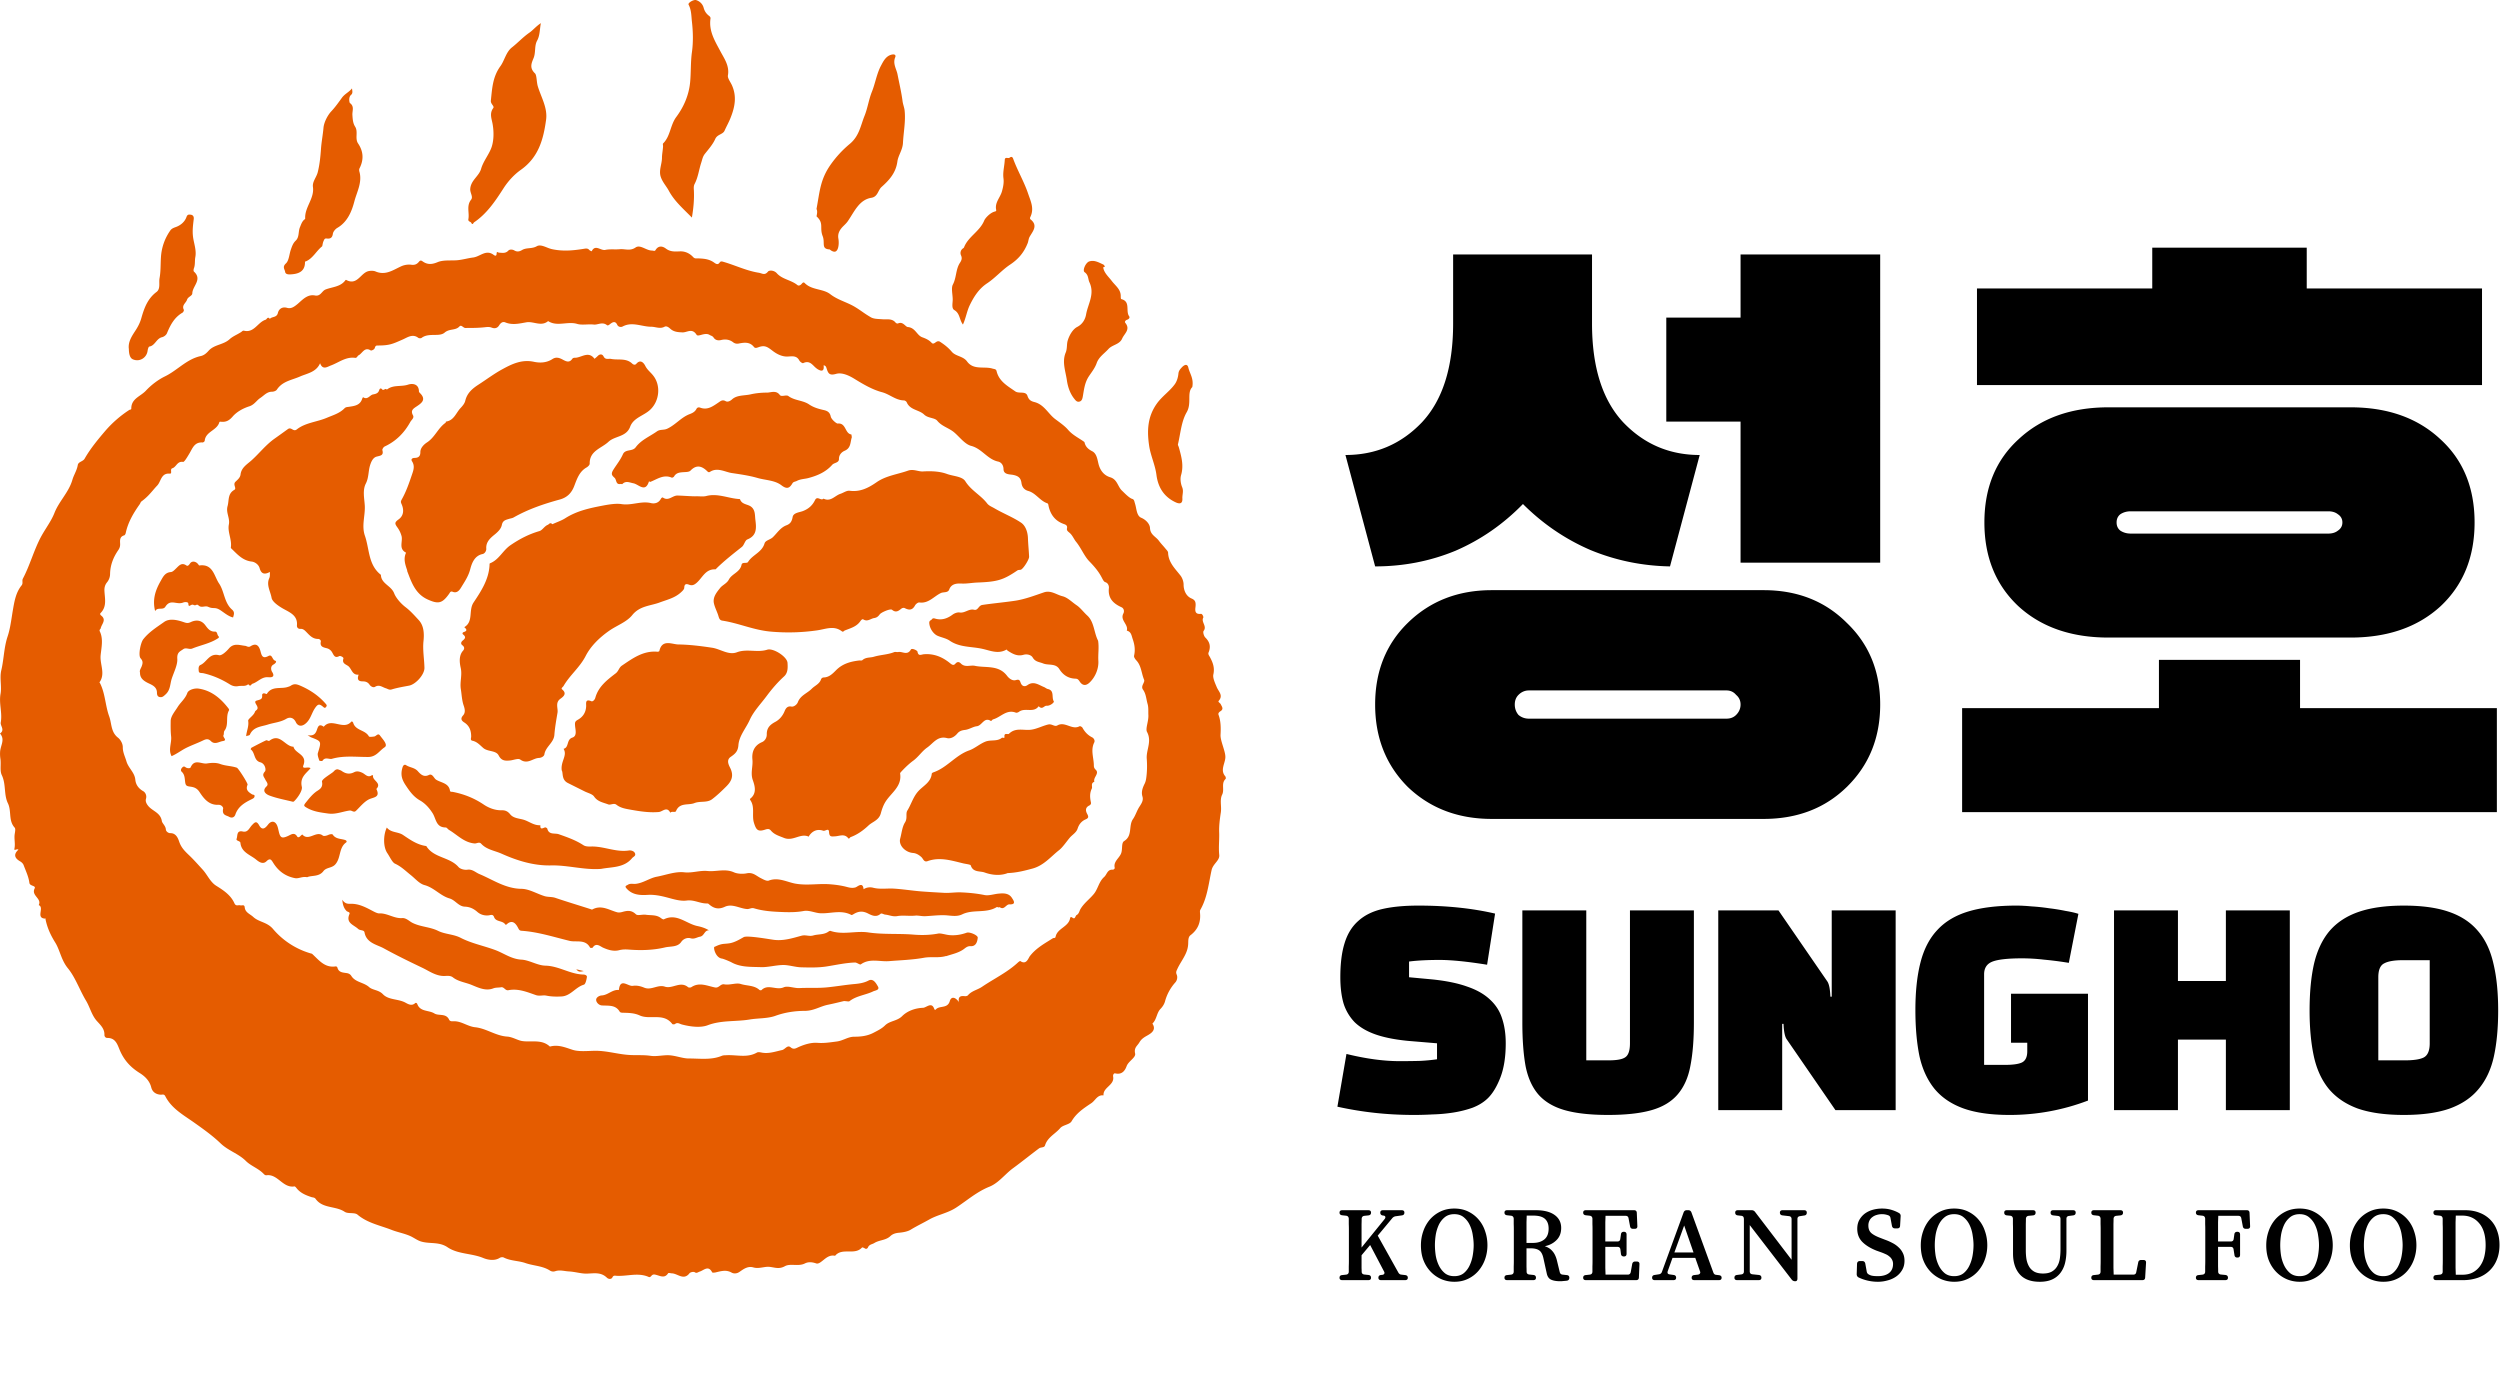
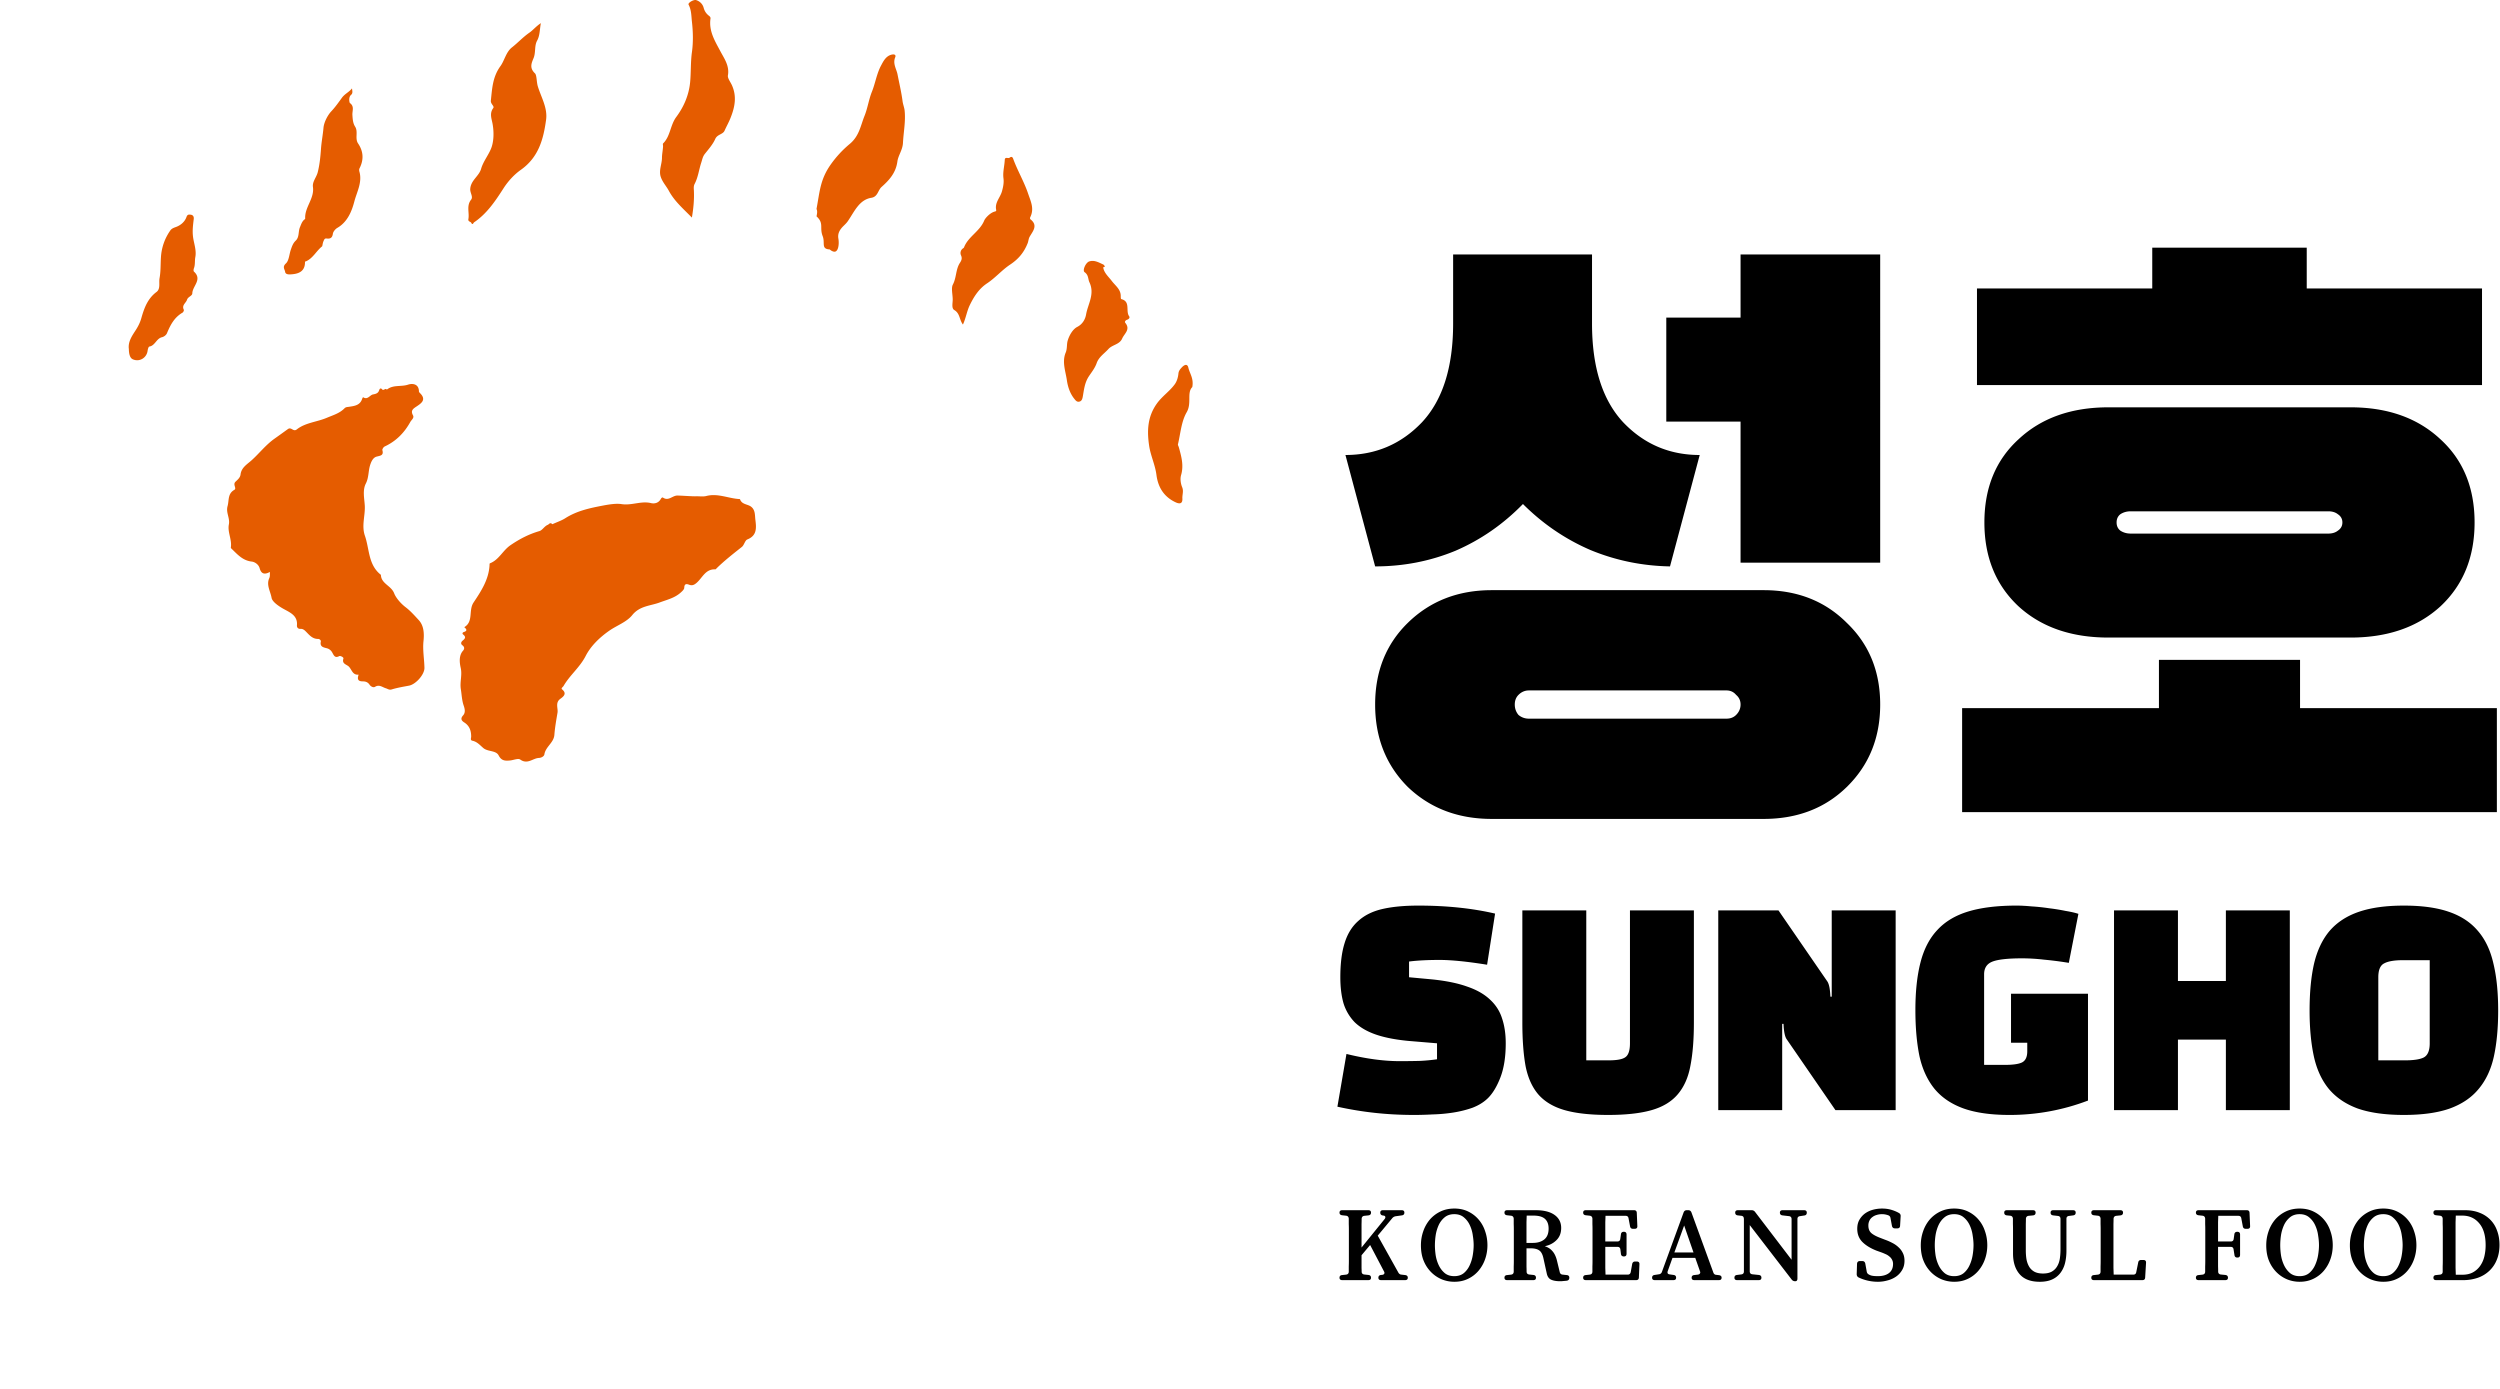
<svg xmlns="http://www.w3.org/2000/svg" width="396" height="220" fill="none">
  <path fill="#E55C00" d="M109.594 34.462c-1.43-1.456-2.774-2.612-3.649-4.24-.395-.728-.993-1.36-1.27-2.173-.363-1.039.181-2.034.181-3.062 0-.578.15-1.22.171-1.831 0-.15-.064-.364.011-.439 1.163-1.146 1.109-2.87 2.091-4.197 1.153-1.553 1.985-3.394 2.188-5.503.149-1.585.064-3.18.288-4.776.213-1.541.181-3.169 0-4.775-.107-.942-.075-1.863-.534-2.73-.149-.278.811-.846 1.206-.717.598.192 1.024.642 1.174 1.188.16.6.448.996.907 1.338.096.075.213.247.192.354-.31 2.034.704 3.608 1.6 5.3.598 1.113 1.42 2.259 1.153 3.747-.075.439.395 1.028.629 1.542.811 1.799.47 3.48-.224 5.214-.277.696-.64 1.328-.939 2.002-.277.61-1.141.557-1.472 1.306-.384.868-1.057 1.617-1.665 2.388-.331.428-.395.889-.555 1.37-.363 1.103-.491 2.302-1.035 3.34-.192.365-.149.718-.128 1.072.064 1.37-.053 2.73-.32 4.304v-.022ZM85.67 3.684c-.194 1.034-.14 1.929-.592 2.758-.453.83-.194 1.843-.55 2.737-.323.798-.711 1.563.205 2.436.302.28.248 1.358.453 2.047.528 1.746 1.573 3.416 1.314 5.313-.42 3.06-1.174 5.927-3.987 7.92-1.024.723-2.004 1.757-2.77 2.953-1.271 1.983-2.618 3.998-4.644 5.367-.118.086-.237.506-.442.097-.118-.237-.55-.184-.463-.625.183-1.013-.345-2.08.43-3.06.357-.453-.171-1.068-.14-1.682.087-1.4 1.38-2.015 1.725-3.211.356-1.24 1.282-2.296 1.67-3.46.345-1.055.367-2.38.151-3.62-.14-.82-.539-1.67.097-2.532.237-.313-.43-.636-.377-1.175.205-1.918.27-3.75 1.52-5.474.646-.884.872-2.22 1.82-2.964.949-.743 1.757-1.638 2.77-2.338.55-.377 1.045-1.002 1.8-1.498l.01.01Zm45.725 35.824c-1.373-.083-.665-1.023-1.079-2.092-.545-1.398.251-2.01-.98-3.15.228-.974-.011-1.092 0-1.174.512-2.691.555-4.63 2.255-7.039a17.002 17.002 0 0 1 2.996-3.243c1.514-1.246 1.721-2.879 2.353-4.453.501-1.234.665-2.574 1.177-3.843.523-1.293.752-2.832 1.427-4.101.371-.693.774-1.551 1.711-1.763.479-.105.697.083.544.435-.414 1.01.207 1.845.371 2.703.272 1.41.61 2.808.795 4.23.066.517.273.999.327 1.48.185 1.716-.174 3.432-.261 5.136-.055 1.128-.752 1.974-.883 2.937-.24 1.857-1.362 3.02-2.506 4.043-.588.528-.588 1.55-1.612 1.715-1.929.306-2.691 2.186-3.715 3.678-.196.294-.458.54-.709.787-.544.54-.958 1.152-.806 1.998.153.858 0 2.22-.73 2.068-.403-.082-.632-.376-.686-.364l.011.012Zm-75.639-25.5c.054.431.161.754-.151 1.024-.442.377-.259 1.239-.173 1.293.733.539.356 1.228.388 1.864.044.647.065 1.293.431 1.875.518.808-.064 1.854.464 2.651.873 1.293.926 2.597.226 3.966-.075.15-.054.377 0 .55.453 1.67-.42 3.189-.808 4.665-.399 1.53-1.067 3.255-2.705 4.203-.248.14-.646.55-.7.927-.087.636-.4.83-.97.754-.356-.054-.41.194-.518.431-.129.27-.172.776-.215.808-.905.712-1.422 1.843-2.5 2.35-.108.053-.216-.011-.216.226-.021 1.358-.959 1.767-2.09 1.853-.388.033-.992.076-1.056-.398-.043-.367-.485-.765.118-1.315.507-.463.528-1.466.798-2.22.183-.528.345-1.002.765-1.4.593-.561.377-1.434.668-2.124.172-.41.29-.808.603-1.131.076-.076.237-.162.227-.237-.108-1.79 1.476-3.158 1.228-5-.118-.852.55-1.52.755-2.328.312-1.229.43-2.479.517-3.686.075-1.131.302-2.252.398-3.373.076-.84.636-1.971 1.25-2.618.626-.668 1.154-1.422 1.67-2.134.464-.636 1.132-.883 1.617-1.508l-.021.032Zm96.781 37.408c-.593-.744-.453-1.767-1.38-2.306-.463-.27-.248-1.11-.248-1.65 0-.807-.269-1.82.022-2.38.593-1.121.442-2.425 1.131-3.46.237-.366.378-.7.162-1.174a.884.884 0 0 1 .313-1.1c.064-.043.14-.096.161-.15.647-1.714 2.489-2.522 3.201-4.257.14-.356.84-1.142 1.541-1.39.183-.065.409-.054.355-.302-.248-1.153.625-1.929.905-2.91.194-.678.345-1.39.248-2.1-.129-.981.162-1.93.205-2.889.032-.592.539-.183.765-.366.291-.226.464-.13.571.172.668 1.843 1.681 3.535 2.328 5.41.453 1.347 1.056 2.478.366 3.858-.043.086-.032.27.033.312 1.25.97.388 1.886-.108 2.748-.194.334-.194.7-.323 1.035-.582 1.465-1.434 2.5-2.791 3.405-1.272.84-2.339 2.101-3.632 2.953-1.336.883-2.112 2.155-2.748 3.459-.452.926-.614 2.047-1.077 3.06v.022Zm22.209-9.076c.119.884.851 1.488 1.369 2.177.571.755 1.444 1.326 1.411 2.436 0 .14.011.398.076.42 1.53.388.657 1.886 1.25 2.716.151.204 0 .463-.324.56-.183.054-.452.28-.269.506.841 1.046-.162 1.681-.506 2.468-.41.96-1.552.97-2.177 1.66-.647.722-1.52 1.25-1.865 2.241-.269.776-.818 1.455-1.239 2.09-.689 1.057-.765 2.156-.97 3.266-.086.442-.226.711-.635.754-.324.033-.539-.258-.722-.495-.679-.852-1.013-1.93-1.153-2.91-.205-1.433-.798-2.91-.184-4.386.248-.593.151-1.26.291-1.8.227-.85.798-1.875 1.52-2.252.948-.485 1.304-1.325 1.422-2.004.291-1.649 1.401-3.2.528-5.065-.248-.517-.118-1.153-.765-1.606-.388-.269.173-1.519.722-1.702.819-.27 1.52.161 2.231.485.118.054.183.204.28.312-.097.043-.183.097-.28.14l-.011-.01ZM20.4 55.23c-.12-1.185.56-2.09 1.163-3.038.356-.56.657-1.185.83-1.821.452-1.584.991-3.072 2.403-4.128.657-.495.345-1.444.474-2.166.205-1.088.15-2.252.226-3.362a8.177 8.177 0 0 1 1.509-4.246c.194-.258.485-.377.819-.495.776-.27 1.433-.82 1.713-1.595.151-.42.345-.399.625-.377.41.032.572.301.528.69-.107.894-.226 1.756-.129 2.693.119 1.121.593 2.199.377 3.352-.107.57 0 1.174-.215 1.745-.065.162-.097.464 0 .54 1.368 1.25-.227 2.284-.259 3.426-.01.453-.679.528-.84 1.035-.173.528-.873.862-.507 1.584.054.097-.086.398-.215.463-1.272.733-1.908 1.93-2.436 3.211-.15.388-.56.615-.787.669-.915.204-1.099 1.336-2.025 1.487-.13.021-.238.42-.27.646-.14 1.153-1.304 1.843-2.349 1.369-.417-.187-.625-.755-.625-1.703l-.01.022Zm168.473 6.066c-.926.916-.053 2.543-.905 4.009-.851 1.465-.97 3.351-1.379 5.064-.032.14.097.324.14.485.399 1.444.808 2.856.356 4.397-.173.582-.065 1.347.172 1.929.259.625 0 1.185.032 1.767.022.377-.021 1.11-1.077.614-1.94-.905-2.791-2.5-3.028-4.32-.205-1.606-.916-3.04-1.153-4.591-.356-2.36-.291-4.613 1.217-6.725.841-1.174 2.026-1.94 2.845-3.07.334-.464.517-1.11.571-1.693.043-.43.291-.7.507-.937.291-.324.884-.776 1.067.021.204.905.873 1.692.625 3.05h.01Z" />
-   <path fill="#E55C00" fill-rule="evenodd" d="M2.517 134.582c.15-.045.332-.1.436.056l-.054-.033c-.798.744-.582 1.347.323 1.854.216.129.431.345.517.571.083.221.17.44.258.659.28.7.56 1.398.658 2.154.032.266.285.367.51.458.24.097.448.18.32.436-.296.582.02.982.329 1.373.297.376.587.744.318 1.256.427.174.367.604.307 1.034-.077.555-.155 1.111.824 1.111l-.017.024c-.019.024-.037.049-.037.073.27 1.336.787 2.478 1.53 3.674.325.523.541 1.094.764 1.678.31.815.629 1.656 1.262 2.428.724.889 1.255 1.978 1.79 3.074.34.699.683 1.401 1.077 2.056.243.407.431.843.619 1.279.294.684.588 1.366 1.094 1.932l.19.208c.515.56 1.026 1.115 1.006 1.969-.01.291.184.506.474.506 1.168-.019 1.527.874 1.84 1.65l.1.247c.668 1.595 1.692 2.726 3.147 3.642.819.507 1.584 1.218 1.853 2.285.173.711.712 1.11 1.488 1.164a.995.995 0 0 0 .195-.011c.195-.023.396-.047.548.258.828 1.621 2.26 2.593 3.69 3.565.321.218.641.435.955.66 1.433 1.013 2.898 2.069 4.116 3.243.603.577 1.294.974 1.982 1.37.714.41 1.423.818 2.027 1.421.367.367.835.65 1.314.939.52.313 1.05.633 1.477 1.076.13.14.258.259.474.237.879-.111 1.516.387 2.155.886.662.517 1.326 1.035 2.263.882.095-.016.226.143.348.293.044.054.087.106.126.149.593.657 1.38.969 2.177 1.239.075.026.152.04.228.054.175.033.345.064.473.237.66.926 1.64 1.139 2.629 1.353.69.15 1.383.3 1.972.694.263.179.64.196 1.014.213.393.018.78.036 1.023.24 1.161.98 2.543 1.438 3.916 1.893.499.166.997.331 1.483.521.42.166.868.295 1.32.425.545.156 1.098.315 1.621.545.246.109.481.246.714.381.338.196.67.389 1.021.491.523.158 1.064.194 1.608.231.871.058 1.751.118 2.573.675.969.656 2.1.866 3.241 1.078.828.154 1.66.309 2.438.635.626.259 1.725.517 2.587-.022.161-.107.474-.15.636-.064.633.323 1.317.438 1.993.552.497.084.99.167 1.455.331.478.165.975.267 1.47.369.831.17 1.658.34 2.388.806a.96.96 0 0 0 .84.119c.525-.18 1.035-.11 1.543-.039.222.03.444.061.666.071.432.024.868.101 1.295.176.521.091 1.028.181 1.496.169.188-.005.373-.016.556-.026.966-.055 1.849-.106 2.656.683.226.216.69.291.862-.065.145-.299.344-.277.532-.257.035.004.07.008.104.01.604.038 1.21-.022 1.817-.081 1.103-.108 2.206-.216 3.291.264.194.087.318-.053.427-.176l.036-.04c.242-.242.454-.186.765-.102l.022.005c.092.025.187.056.283.087.528.169 1.089.349 1.527-.335.065-.101.224-.071.383-.04.077.015.154.03.22.03.298.007.601.134.905.262.641.27 1.29.543 1.919-.305.032-.044.528-.324.873-.097.179.116.341.036.507-.046.063-.031.127-.063.193-.084.161-.047.327-.136.494-.226.515-.277 1.044-.561 1.5.334.032.075.345.054.506.022l.299-.071c.755-.18 1.486-.355 2.277.092.301.173.786.216 1.271-.129l.089-.062c.583-.408 1.248-.874 2.088-.628.51.149 1.033.065 1.527-.014.33-.053.647-.104.941-.083.23.017.447.056.659.094.592.106 1.149.206 1.862-.191.435-.238.954-.221 1.494-.204.558.018 1.138.036 1.664-.227.582-.302 1.218-.215 1.832 0 .161.054.409-.032.571-.14.187-.119.364-.261.54-.403.527-.422 1.054-.844 1.852-.675.573-.692 1.36-.687 2.15-.681.77.005 1.543.011 2.118-.633.043-.043.291.043.398.118.27.205.474.033.55-.151.14-.317.397-.417.655-.518.119-.046.238-.093.347-.16.344-.214.729-.32 1.114-.425.508-.139 1.014-.277 1.418-.664.378-.355.809-.485 1.391-.539.571-.054 1.325-.172 1.821-.474.576-.352 1.171-.666 1.762-.978.405-.213.807-.426 1.201-.649.617-.347 1.265-.582 1.919-.818.808-.293 1.623-.588 2.392-1.1.48-.317.952-.657 1.426-.997 1.184-.852 2.382-1.714 3.768-2.268.947-.382 1.683-1.078 2.42-1.775.429-.406.858-.812 1.33-1.156.764-.557 1.515-1.14 2.267-1.723.616-.479 1.234-.958 1.86-1.424.125-.09.282-.121.434-.15.228-.044.443-.085.514-.324.254-.84.869-1.356 1.484-1.873.324-.272.648-.544.92-.864.205-.241.554-.378.896-.511.377-.147.745-.29.903-.567.73-1.258 1.833-2 2.958-2.757l.21-.142c.193-.135.356-.316.52-.498.356-.395.712-.79 1.377-.709-.056-.619.351-1.012.762-1.408.454-.437.911-.878.747-1.631-.011-.075.032-.517.366-.441.991.226 1.498-.367 1.778-1.143.135-.371.45-.683.743-.972.36-.357.687-.68.604-1.043-.15-.686.11-1.009.387-1.352.102-.126.205-.254.292-.404.323-.55.733-.798 1.272-1.1.571-.323 1.465-.872.786-1.875.359-.33.522-.772.685-1.211.149-.404.298-.806.598-1.116.344-.356.603-.765.722-1.207a7.35 7.35 0 0 1 1.627-2.985c.291-.323.388-.841.226-1.229-.159-.359-.068-.553.078-.865l.008-.018c.191-.428.433-.833.675-1.238.496-.828.992-1.657 1.049-2.685.006-.089.009-.184.011-.282.01-.43.022-.907.356-1.162 1.218-.927 1.659-2.101 1.508-3.567-.01-.151-.021-.323.044-.442.861-1.493 1.173-3.13 1.487-4.777.098-.516.196-1.034.312-1.548.104-.459.387-.812.653-1.145.315-.393.607-.758.554-1.237-.076-.716-.051-1.413-.027-2.105.017-.485.034-.967.016-1.451-.043-1.067.108-2.166.259-3.157.06-.385.04-.779.02-1.168-.029-.592-.058-1.17.196-1.677.169-.348.157-.724.146-1.094-.015-.501-.031-.993.403-1.395.054-.065.022-.324-.065-.421-.572-.659-.37-1.363-.172-2.048.096-.333.19-.662.194-.98.01-.455-.182-1.077-.377-1.707-.207-.668-.416-1.344-.388-1.838.054-.992.065-2.145-.323-3.168-.087-.248.129-.442.301-.55.489-.304.315-.624.14-.946a4.303 4.303 0 0 1-.086-.164c-.033-.075-.112-.147-.187-.216-.12-.109-.233-.213-.147-.312.584-.665.289-1.153-.021-1.666-.102-.169-.206-.34-.281-.521l-.064-.152c-.262-.613-.584-1.365-.474-1.842.247-1.088-.087-1.918-.55-2.78a2.676 2.676 0 0 0-.06-.101c-.117-.193-.237-.39-.145-.61.377-.916.205-1.66-.506-2.36-.237-.227-.42-.873-.28-1.056.315-.402.167-.775.021-1.144-.129-.325-.256-.646-.064-.98.043-.086-.141-.614-.399-.581-.979.114-.902-.577-.848-1.06.007-.064.014-.125.018-.18.043-.625-.065-.948-.647-1.196-.937-.398-1.25-1.411-1.25-2.187 0-.604-.291-1.175-.463-1.401-.158-.205-.323-.404-.486-.603-.74-.896-1.463-1.773-1.508-3.061-.008-.178-.164-.356-.309-.521a4.165 4.165 0 0 1-.089-.104c-.145-.181-.3-.357-.454-.533a10.391 10.391 0 0 1-.613-.739c-.154-.213-.351-.385-.548-.558-.411-.36-.824-.721-.853-1.457-.022-.55-.539-1.26-1.401-1.627-.535-.225-.674-.897-.81-1.558a6.72 6.72 0 0 0-.181-.737c-.02-.06-.036-.12-.051-.178-.06-.228-.115-.435-.38-.512-.403-.116-.998-.7-1.411-1.105-.085-.083-.161-.158-.227-.22-.245-.237-.406-.537-.568-.838-.28-.52-.562-1.045-1.286-1.264-.927-.28-1.584-1.024-1.853-2.155-.023-.092-.045-.19-.068-.291-.137-.613-.303-1.356-.913-1.67-.657-.334-1.078-.733-1.228-1.433a.258.258 0 0 0-.076-.076c-.26-.188-.529-.358-.798-.528-.612-.388-1.225-.777-1.734-1.369-.447-.518-1.058-.97-1.653-1.41l-.362-.27c-.406-.301-.747-.687-1.091-1.075-.604-.683-1.217-1.376-2.207-1.63-.517-.13-.894-.313-1.11-.981-.159-.484-.597-.501-1.051-.52-.314-.011-.636-.024-.878-.191a35.426 35.426 0 0 0-.448-.308c-1.086-.735-2.174-1.473-2.515-2.893-.067-.284-.251-.322-.461-.365a1.99 1.99 0 0 1-.186-.044c-.457-.14-.953-.15-1.45-.16-.955-.02-1.91-.04-2.591-.983-.322-.441-.803-.639-1.275-.833-.427-.176-.847-.349-1.139-.697-.549-.646-1.153-1.12-1.853-1.573-.301-.191-.532-.03-.742.115-.204.142-.387.27-.594.046-.431-.463-.916-.668-1.498-.883-.357-.131-.604-.419-.859-.716-.354-.413-.724-.844-1.426-.9-.127-.012-.256-.126-.403-.256-.278-.246-.62-.548-1.127-.316-.097.054-.313-.021-.388-.118-.433-.541-1.001-.536-1.575-.53a6.062 6.062 0 0 1-.505-.009c-.135-.012-.274-.02-.414-.027-.498-.028-1.012-.056-1.407-.275a17.1 17.1 0 0 1-1.368-.882c-.522-.36-1.048-.724-1.628-1.025-.391-.203-.796-.377-1.201-.552-.777-.334-1.557-.67-2.258-1.215-.522-.406-1.175-.57-1.837-.736-.799-.201-1.612-.406-2.226-1.042-.172-.184-.344 0-.463.14-.183.226-.474.366-.679.194-.441-.36-.963-.576-1.483-.793-.65-.27-1.297-.538-1.782-1.082-.431-.485-1.196-.507-1.401-.248-.391.488-.714.386-1.081.27a2.527 2.527 0 0 0-.374-.098c-1.223-.193-2.376-.611-3.531-1.03-.717-.26-1.434-.52-2.169-.726-.227-.065-.377-.033-.474.118-.294.46-.631.218-.868.049l-.07-.049c-.765-.539-1.627-.603-2.511-.636-.055-.002-.109 0-.163.003-.199.01-.392.02-.613-.218-.538-.582-1.271-.938-2.112-.895l-.087.004c-.734.032-1.437.063-2.111-.446-.528-.398-1.185-.527-1.649.248-.083.145-.22.118-.365.09a.978.978 0 0 0-.184-.025c-.381 0-.763-.169-1.132-.332-.532-.234-1.038-.458-1.476-.153-.586.41-1.157.352-1.706.297-.259-.026-.513-.052-.762-.027a8.793 8.793 0 0 1-.96.026c-.465-.003-.938-.007-1.346.081-.27.063-.556-.045-.838-.152-.494-.187-.975-.369-1.339.379a2.264 2.264 0 0 0-.11-.05c-.097-.043-.194-.085-.256-.155-.244-.294-.545-.245-.858-.193l-.058.01c-1.67.27-3.298.42-5.022.043a5.331 5.331 0 0 1-.783-.266c-.572-.226-1.15-.455-1.598-.198-.4.23-.814.274-1.218.316-.39.041-.771.081-1.12.288-.389.237-.777.334-1.23.064-.269-.161-.732-.204-.948.033-.374.402-.795.37-1.223.338a7.16 7.16 0 0 0-.231-.015.406.406 0 0 1-.16-.05c-.123-.058-.232-.109-.24.201-.02.442-.247.366-.506.172-.79-.576-1.466-.255-2.145.067-.35.165-.7.331-1.066.375-.381.047-.76.125-1.14.203-.492.101-.985.203-1.49.239-.29.018-.586.02-.882.022-.748.005-1.494.01-2.135.28-.905.377-1.594.399-2.327-.108-.27-.194-.399-.215-.604.032-.334.4-.657.56-1.271.474-.377-.053-.96 0-1.466.216-.25.11-.5.235-.748.36-1.043.526-2.096 1.057-3.4.491-.346-.15-.96-.129-1.315.011-.375.148-.686.447-.998.745-.621.596-1.241 1.19-2.354.58-.021-.01-.075.022-.097.044-.552.767-1.368.977-2.18 1.186-.329.085-.656.17-.966.29-.232.09-.4.272-.567.456-.277.303-.555.606-1.125.492-1.022-.2-1.758.464-2.424 1.064a14.9 14.9 0 0 1-.357.316c-.56.463-1.023.754-1.627.582-.83-.237-1.325.247-1.454.797-.112.485-.43.58-.741.671-.2.06-.396.117-.531.277-.258-.301-.38-.156-.5-.013-.055.067-.11.133-.179.153-.489.152-.872.51-1.254.866-.594.555-1.184 1.105-2.162.87-.143-.04-.25.048-.358.137a1.193 1.193 0 0 1-.116.089 9.98 9.98 0 0 1-.677.388c-.407.22-.813.44-1.144.743-.46.42-1.029.627-1.593.834-.626.229-1.246.456-1.705.966-.366.41-.733.743-1.271.862-1.35.29-2.425 1.065-3.505 1.843-.688.497-1.378.995-2.142 1.368-1.088.528-2.188 1.358-3.06 2.296-.247.262-.554.479-.862.697-.716.505-1.438 1.015-1.423 2.115 0 .126-.101.15-.2.174a.396.396 0 0 0-.123.042 18.054 18.054 0 0 0-3.729 3.232c-1.185 1.39-2.414 2.856-3.34 4.483-.12.21-.331.326-.536.438-.257.14-.505.275-.553.586-.082.493-.283.942-.478 1.378-.138.308-.273.61-.362.917-.314 1.1-.919 2.015-1.524 2.93-.498.752-.996 1.505-1.332 2.361-.316.806-.793 1.569-1.276 2.34-.324.519-.651 1.041-.933 1.583-.535 1.033-.953 2.113-1.37 3.191-.432 1.115-.862 2.228-1.421 3.285-.077.15-.07.31-.063.472.009.2.018.4-.131.585-.9 1.11-1.14 2.494-1.37 3.827l-.02.116c-.055.319-.105.641-.155.965-.17 1.091-.343 2.195-.675 3.184-.345 1.035-.485 2.083-.625 3.127-.101.752-.201 1.5-.377 2.24-.155.657-.118 1.33-.082 1.995.033.589.064 1.172-.037 1.733-.14.771-.062 1.524.017 2.274.078.75.156 1.499.016 2.263-.034.184.042.384.12.59.147.384.302.791-.239 1.156.585.66.401 1.3.21 1.965a6.335 6.335 0 0 0-.156.621c-.076.41-.054.992.01 1.412.052.348.044.715.037 1.075-.012.552-.023 1.087.18 1.511.354.731.427 1.511.499 2.282.07.753.14 1.498.47 2.179.256.522.305 1.094.353 1.665.065.775.13 1.548.714 2.193.151.16.093.524.039.855-.015.093-.03.183-.04.266-.037.325-.016.648.005.973.027.407.053.816-.036 1.236-.05.245.072.208.232.16Zm149.371 24.137.023.034v.086l-.023-.12Zm-1.442-.139c.213-.744.845-.712 1.442.139-.153-.892.298-.998.929-.926.172.022.409-.032.506-.14.363-.437.857-.66 1.352-.884.298-.135.597-.27.868-.452.642-.437 1.309-.84 1.978-1.244 1.307-.789 2.618-1.58 3.744-2.635.108-.097.313-.237.356-.205.777.548 1.134-.114 1.363-.536.05-.093.094-.175.135-.229.842-1.099 1.949-1.785 3.063-2.476.197-.122.394-.244.59-.369a.355.355 0 0 1 .167-.04c.113-.01.229-.019.264-.186.13-.678.638-1.068 1.146-1.458.544-.417 1.087-.835 1.171-1.603 0-.032.226-.086.269-.043.369.326.471.112.573-.103.05-.105.1-.21.181-.252.264-.136.37-.404.465-.645.041-.103.08-.201.128-.282.351-.596.819-1.057 1.286-1.517.293-.288.586-.577.848-.897.288-.354.472-.762.658-1.173.244-.54.49-1.086.98-1.521.14-.127.241-.297.342-.467.218-.366.437-.734 1.048-.675.086 0 .302-.205.28-.27-.173-.658.175-1.107.523-1.556.193-.249.386-.498.49-.782.1-.269.119-.587.138-.889.027-.45.053-.866.336-1.04.808-.498.891-1.244.975-1.993.06-.531.12-1.063.437-1.509.195-.28.347-.617.503-.961.144-.32.291-.645.477-.936l.082-.128c.293-.457.602-.939.425-1.521-.237-.765.054-1.444.366-2.08.13-.28.183-.528.227-.819.15-1.023.161-2.155.086-3.092-.041-.525.069-1.041.179-1.56.184-.867.369-1.743-.136-2.686-.155-.286-.056-.778.054-1.324.089-.44.185-.916.161-1.349-.009-.176-.009-.355-.009-.536 0-.415 0-.836-.12-1.242a9.32 9.32 0 0 1-.156-.681c-.112-.551-.223-1.099-.566-1.571-.24-.339-.089-.66.05-.956.104-.221.201-.428.123-.617-.151-.355-.248-.731-.345-1.106-.179-.698-.359-1.394-.884-1.955-.183-.194-.409-.528-.356-.732.205-.916.097-1.735-.215-2.63a6.326 6.326 0 0 1-.098-.317c-.137-.469-.257-.88-.84-1.03.139-.456-.087-.838-.314-1.225-.268-.454-.539-.913-.224-1.501.161-.302.107-.797-.302-.98-1.326-.593-2.177-1.445-1.994-3.05.022-.227-.054-.766-.582-.927-.209-.064-.365-.367-.499-.628l-.072-.137c-.506-.96-1.174-1.735-1.95-2.533-.44-.451-.781-1.03-1.131-1.626-.301-.512-.608-1.035-.992-1.499-.115-.143-.221-.32-.333-.505-.182-.302-.376-.625-.637-.852a3.684 3.684 0 0 0-.134-.116c-.207-.174-.379-.318-.308-.639.102-.456-.229-.574-.508-.674a3.073 3.073 0 0 1-.128-.048c-1.282-.496-1.972-1.465-2.273-2.748a1.588 1.588 0 0 1-.024-.126c-.024-.153-.049-.308-.192-.359-.569-.193-1.011-.578-1.452-.962-.47-.409-.938-.816-1.554-.988-.658-.183-.992-.636-1.078-1.25-.108-.808-.474-1.12-1.304-1.293-.097-.021-.214-.034-.339-.048-.524-.06-1.193-.135-1.202-.858-.011-.7-.41-1.11-.851-1.206-.866-.181-1.515-.708-2.17-1.24-.633-.514-1.272-1.033-2.119-1.25-.687-.181-1.301-.796-1.903-1.4-.257-.258-.512-.514-.77-.733-.351-.297-.747-.51-1.143-.723-.553-.296-1.107-.593-1.54-1.12-.2-.248-.552-.343-.932-.447-.398-.108-.828-.225-1.148-.534-.319-.306-.735-.48-1.153-.654-.643-.268-1.292-.54-1.605-1.296-.065-.14-.291-.291-.442-.291-.769-.013-1.414-.351-2.066-.693-.454-.239-.911-.478-1.415-.611-1.498-.399-2.942-1.24-4.321-2.09-.83-.518-1.994-1.09-2.953-.809-1.013.291-1.239-.054-1.476-.808a1.048 1.048 0 0 1-.017-.055c-.069-.222-.14-.455-.479-.495.14.992-.345.992-.991.582a3.363 3.363 0 0 1-.526-.453c-.447-.44-.894-.88-1.716-.474-.118.054-.495-.215-.603-.41-.379-.73-.98-.69-1.592-.651a7.888 7.888 0 0 1-.305.016c-.851.032-1.681-.41-2.241-.83l-.117-.088c-.805-.611-1.223-.929-2.222-.558l-.01.004c-.266.095-.52.187-.701-.036-.69-.873-1.573-.712-2.478-.54a1.043 1.043 0 0 1-.83-.215c-.571-.442-1.239-.517-1.886-.355-.528.129-.948 0-1.196-.378-.133-.199-.281-.262-.434-.326-.07-.03-.141-.06-.213-.105-.404-.252-.905-.118-1.317-.008-.345.093-.628.169-.741-.013-.5-.788-1.043-.639-1.576-.492-.225.063-.448.124-.665.115-.712-.033-1.369-.065-1.94-.593-.216-.194-.571-.474-.895-.302-.481.259-.949.172-1.414.086-.233-.043-.465-.086-.698-.086-.512 0-1.021-.098-1.53-.196-.991-.19-1.981-.38-2.985.153-.248.14-.7.108-.873-.28-.28-.593-.668-.442-1.045-.162a2.286 2.286 0 0 0-.084.068c-.163.132-.342.278-.498.159-.464-.373-.933-.268-1.38-.169-.237.053-.468.105-.689.082-.383-.045-.778-.03-1.165-.013-.526.021-1.038.042-1.486-.094-.655-.194-1.327-.133-1.995-.073-.892.081-1.776.161-2.596-.37-.68.575-1.403.434-2.128.292-.446-.088-.892-.175-1.33-.097l-.336.06c-.99.183-1.987.367-2.995-.05-.441-.183-.754.13-.959.453-.301.507-.754.55-1.196.377-.366-.14-.668-.108-1.045-.064-1.035.118-2.08.118-3.125.118-.129 0-.255-.09-.38-.178-.188-.134-.371-.265-.547-.07-.32.353-.723.427-1.145.504-.404.073-.825.15-1.204.477-.414.357-1.012.364-1.647.37-.687.009-1.418.017-2.006.47-.119.087-.42.076-.539-.021-.74-.569-1.465-.207-2.074.096a7.544 7.544 0 0 1-.34.163l-.243.107c-1.493.658-1.957.862-3.841.862-.205 0-.323.173-.356.324-.075.388-.614.485-.635.474-.698-.46-1.074-.067-1.444.321-.168.176-.334.35-.528.444-.063.027-.107.091-.154.16-.083.12-.176.255-.396.228-1.029-.136-1.882.29-2.736.717-.362.181-.725.362-1.1.5-.084.03-.174.071-.269.113-.487.22-1.08.487-1.423-.479-.472 1.121-1.492 1.484-2.424 1.816-.26.092-.512.182-.744.286-.339.15-.687.27-1.033.391-.999.347-1.978.688-2.642 1.688-.13.205-.507.334-.765.334-.602 0-1 .32-1.408.648a6.127 6.127 0 0 1-.456.344c-.229.15-.419.34-.61.532-.315.314-.634.633-1.136.793-.96.302-1.983.862-2.63 1.617-.55.636-1.034.883-1.767.83l-.07-.007c-.133-.013-.249-.024-.285.114-.174.59-.649.94-1.124 1.291-.556.411-1.113.822-1.182 1.619-.011.097-.216.258-.324.258-1.102-.07-1.475.617-1.876 1.353-.089.163-.18.33-.279.49l-.058.096c-.267.449-.7 1.173-.89 1.143-.567-.09-.838.223-1.102.53-.173.2-.343.396-.59.473-.23.07-.216.291-.202.491.013.202.025.382-.218.36-.947-.081-1.239.532-1.524 1.13-.13.275-.259.545-.448.745-.253.265-.472.52-.688.772-.503.586-.986 1.15-1.823 1.76-.078.059-.125.157-.174.258a1.19 1.19 0 0 1-.107.195c-.99 1.4-1.853 2.856-2.209 4.558-.032.13-.129.323-.226.356-.707.2-.685.714-.664 1.234l.007.2c0 .333-.086.603-.291.904-.787 1.132-1.283 2.382-1.304 3.804a2.12 2.12 0 0 1-.474 1.293c-.313.378-.442.82-.42 1.326.01.227.03.457.051.686.093 1.01.186 2.018-.666 2.87-.13.13-.021.302.097.388.638.5.4.971.163 1.439-.095.189-.19.377-.228.565-.01.06-.049.104-.088.149-.074.086-.15.175-.052.379.47.983.33 2.084.2 3.09-.03.241-.06.477-.081.704-.046.507.042 1.023.13 1.538.16.928.317 1.852-.313 2.718-.006.006.014.032.037.061a.473.473 0 0 1 .049.068c.48.948.682 1.974.884 2.996.152.768.303 1.533.57 2.263.126.346.198.712.27 1.079.163.834.328 1.673 1.12 2.294.367.28.766.905.766 1.509-.008.574.176 1.085.36 1.599.079.219.158.439.222.664.136.46.4.849.662 1.237.34.501.678 1.001.739 1.651.075.786.506 1.401 1.271 1.832.27.151.582.625.42 1.185-.129.42.087.841.42 1.218.229.256.516.455.804.654.573.396 1.151.796 1.288 1.663.022.155.134.314.258.49.168.24.359.511.377.846.011.269.334.582.722.582.905-.011 1.218.84 1.39 1.347.324.959.906 1.519 1.606 2.187.586.561 1.145 1.176 1.704 1.792l.419.461c.276.303.51.65.744.996.397.588.793 1.174 1.39 1.547 1.174.733 2.306 1.476 2.888 2.78.16.357.389.335.617.313a.818.818 0 0 1 .32.01.628.628 0 0 0 .256.002c.2-.023.397-.047.434.311.062.599.467.878.878 1.161.158.109.317.219.458.348.407.383.893.585 1.39.791.607.252 1.23.511 1.746 1.116a12.36 12.36 0 0 0 5.927 3.869c.03.009.062.017.095.025a.495.495 0 0 1 .207.082c.162.15.322.306.48.461.893.873 1.777 1.738 3.259 1.501.075-.022.226.118.248.204.177.683.72.757 1.24.828.08.011.16.022.236.034.345.054.571.205.722.442.373.597.966.839 1.566 1.084.439.179.882.36 1.247.683.252.228.585.339.936.455.428.141.884.292 1.251.677.528.553 1.262.703 2.01.856.535.109 1.077.22 1.557.48l.09.049c.373.203.944.515 1.451.037.119-.107.28-.021.345.141.299.813.974.967 1.65 1.121.372.085.745.17 1.055.366.258.161.581.189.91.218.55.049 1.118.099 1.428.773.13.269.42.259.69.248.68-.03 1.278.219 1.884.472.5.208 1.004.418 1.564.476.84.088 1.622.406 2.408.725.849.344 1.701.69 2.635.752.478.029.939.211 1.382.386.356.141.7.277 1.032.325.448.065.907.06 1.365.055 1.052-.012 2.099-.023 3 .818 1.138-.313 2.117.016 3.173.372l.437.145c.767.247 1.743.211 2.69.175.29-.011.577-.022.855-.024 1.046-.012 2.055.164 3.063.34.831.144 1.661.289 2.508.328a24.9 24.9 0 0 0 1.161.022c.686.002 1.377.004 2.072.107.519.077 1.068.025 1.622-.028.379-.037.761-.073 1.137-.069.572.011 1.147.143 1.704.271.544.125 1.071.246 1.561.246.401-.002.808.012 1.217.026 1.341.046 2.711.093 3.999-.435.219-.092.423-.098.638-.104l.116-.004c.507-.03 1.018.005 1.529.039 1.129.077 2.255.153 3.331-.47.172-.086.453-.043.668 0 .915.197 1.763-.014 2.623-.227.223-.056.448-.112.675-.161.176-.039.334-.164.49-.287.274-.217.538-.425.867-.144.426.36.761.196 1.091.034l.138-.066c.97-.431 2.026-.754 3.028-.679.896.072 1.724-.038 2.579-.151l.492-.065c.44-.058.838-.215 1.233-.371.486-.193.968-.383 1.515-.383 1.045 0 2.048-.108 3.028-.614l.235-.122c.575-.298 1.132-.586 1.597-1.042.373-.373.843-.543 1.32-.716.49-.177.987-.357 1.396-.76.851-.852 2.112-1.283 3.319-1.326.155-.006.337-.095.526-.188.47-.231.989-.485 1.273.436.011.043.173.086.184.065.237-.315.611-.383.991-.451.519-.094 1.049-.19 1.261-.918Z" clip-rule="evenodd" />
  <path fill="#E55C00" d="M87.492 83.041c.646-.312 1.433-.56 2.036-.948 1.875-1.196 3.923-1.617 6.056-2.026.981-.183 2.048-.345 2.878-.215 1.605.247 3.092-.54 4.655-.162.593.14 1.196-.032 1.53-.614.108-.194.248-.345.388-.248.862.582 1.477-.334 2.252-.334.572 0 2.36.14 2.942.118.55-.021 1.121.087 1.638-.043 1.854-.485 3.556.41 5.345.485.27.884 1.218.776 1.778 1.218.679.539.571 1.38.668 2.112.151 1.228.259 2.446-1.271 3.06-.388.151-.507.895-.873 1.186-1.358 1.077-2.726 2.144-3.966 3.351-.075.076-.172.216-.248.205-1.551-.076-2.036 1.336-2.952 2.133-.377.324-.701.485-1.186.302-.398-.15-.754-.194-.775.474 0 .248-.291.528-.55.755-.97.883-2.177 1.142-3.351 1.584-1.477.55-3.147.517-4.343 2.004-.884 1.1-2.436 1.627-3.653 2.479-1.52 1.067-2.91 2.403-3.729 4.008-.927 1.8-2.51 3.029-3.491 4.731-.108.183-.453.356-.237.539.873.711.118 1.207-.291 1.509-.83.625-.313 1.508-.431 2.187-.194 1.153-.41 2.339-.496 3.513-.097 1.261-1.401 1.875-1.584 3.093-.043.269-.42.539-.873.56-.97.054-1.8 1.078-2.942.259-.345-.248-1.11.108-1.692.151-.711.054-1.293.054-1.735-.808-.43-.83-1.692-.55-2.435-1.175-.517-.442-.98-1.002-1.724-1.153-.377-.075-.194-.431-.194-.657 0-.927-.259-1.703-1.1-2.242-.42-.269-.646-.593-.183-1.11.388-.431.302-.97.097-1.562-.29-.83-.312-1.746-.452-2.608-.184-1.132.248-2.198-.022-3.373-.15-.679-.355-1.897.367-2.705.28-.312.226-.625-.097-.862-.367-.28-.13-.603.043-.744.42-.334.55-.581.075-.969-.172-.14-.118-.313.14-.399.453-.14.485-.377.119-.679-.033-.022-.043-.065-.065-.086 1.487-.895.614-2.64 1.466-3.912 1.163-1.746 2.403-3.62 2.521-5.884 0-.108 0-.29.065-.312 1.433-.55 2.026-2.037 3.265-2.877 1.455-.992 2.91-1.746 4.58-2.231.463-.13.776-.776 1.325-.992.216-.086.335-.452.722-.096l-.01.01Zm-44.7 7.53c-.765.431-1.38.453-1.66-.55-.172-.635-.786-1.013-1.26-1.067-1.39-.161-2.21-1.077-3.104-1.95-.075-.075-.215-.183-.205-.259.205-1.26-.55-2.467-.312-3.663.205-1.024-.496-1.875-.205-2.91.259-.916-.01-1.961 1.067-2.575.431-.238-.27-.82.172-1.272.324-.323.755-.636.82-1.175.14-1.131 1.088-1.627 1.81-2.295 1.218-1.11 2.22-2.425 3.62-3.405.658-.464 1.37-.98 2.059-1.477.56-.41.851.496 1.422.043 1.369-1.077 3.169-1.163 4.742-1.832.991-.42 2.036-.71 2.812-1.508.216-.216.453-.194.7-.237.863-.13 1.757-.226 2.091-1.25.033-.097.087-.183.14-.28.733.506 1.078-.345 1.595-.431.496-.087.82-.216.96-.658.097-.312.28-.377.452-.162.259.324.55-.28.765.065.98-.819 2.263-.42 3.373-.797.636-.216 1.703-.162 1.713 1.077 0 .087.098.194.173.27 1.067 1.056.183 1.627-.582 2.133-.571.378-.927.658-.528 1.39.216.41-.237.701-.431 1.046-.948 1.713-2.252 3.039-4.03 3.868-.291.14-.42.529-.399.572.248.851-.259.883-.895 1.045-.635.162-.915.927-1.077 1.476-.259.916-.173 1.875-.647 2.802-.538 1.056-.226 2.36-.161 3.492.086 1.594-.54 3.168.021 4.773.733 2.112.507 4.602 2.533 6.186.032 1.412 1.627 1.692 2.101 2.931.27.7 1.024 1.606 1.853 2.23.733.561 1.401 1.315 2.037 2.005.798.862.884 2.069.755 3.33-.151 1.379.118 2.802.15 4.213.033 1.078-1.379 2.651-2.457 2.845-.916.173-1.832.324-2.715.593-.399.129-.625-.076-.927-.173-.56-.161-1.045-.657-1.724-.237-.302.184-.711-.097-.862-.323-.28-.42-.647-.539-1.089-.539-.55 0-.872-.172-.732-.797.021-.086.053-.173.075-.27-1.056.119-1.088-1.002-1.703-1.4-.43-.281-.937-.421-.7-1.153.065-.205-.507-.464-.647-.388-.71.388-.872-.119-1.131-.572a1.34 1.34 0 0 0-.851-.668c-.55-.14-1.132-.237-.949-1.066.043-.194-.204-.421-.452-.41-.895 0-1.38-.636-1.93-1.185-.247-.248-.473-.431-.861-.41-.345.022-.571-.215-.54-.56.13-1.498-1.012-1.994-2.036-2.554-.83-.453-1.875-1.164-1.983-1.81-.172-.992-.85-2.016-.377-3.072.173-.377.086-.711.119-1.077l.032.032Z" />
-   <path fill="#E55C00" d="M64.517 90.4c-.324-.958-.658-1.874-.194-2.855-1.218-.614-.507-1.724-.711-2.608a4.174 4.174 0 0 0-.615-1.325c-.474-.658-.55-.84.151-1.347.82-.593.862-1.53.453-2.436-.119-.269-.14-.388.01-.668.701-1.228 1.164-2.564 1.617-3.9.259-.755.528-1.434.032-2.2-.194-.3 0-.516.41-.527.56-.01.927-.216.916-.927 0-.668.582-1.218 1.023-1.508 1.272-.809 1.768-2.296 2.964-3.126.043-.032.043-.183.075-.194 1.261-.172 1.584-1.379 2.296-2.133.312-.334.657-.733.754-1.164.29-1.218 1.11-1.918 2.09-2.554 1.272-.819 2.48-1.735 3.815-2.457 1.552-.851 3.093-1.563 4.957-1.164.992.216 2.037.162 2.942-.43.625-.41 1.186-.163 1.714.128.538.291 1.002.453 1.422-.15.172-.248.442-.162.69-.205.97-.162 1.961-1.013 2.845.183.172-.14.344-.28.506-.442.345-.355.733-.323.927.065.302.593.776.312 1.207.399 1.11.215 2.349-.173 3.308.722.216.204.474.28.679.043.7-.808 1.228-.033 1.412.334.312.625.819.991 1.217 1.487 1.304 1.595 1.035 4.106-.463 5.485-1.013.938-2.619 1.24-3.147 2.662-.614 1.66-2.413 1.433-3.437 2.392-1.11 1.045-3.017 1.412-2.974 3.47 0 .194-.27.463-.475.582-1.174.657-1.54 1.832-1.982 2.974-.41 1.056-1.078 1.789-2.296 2.123-2.521.69-5 1.53-7.295 2.834-.227.13-.485.15-.722.226-.474.151-1.002.227-1.142.949-.108.56-.518 1.013-1.035 1.444-.668.55-1.52 1.185-1.433 2.338.021.27-.183.754-.593.84-1.304.27-1.713 1.51-1.95 2.404-.291 1.131-.906 2.004-1.466 2.93-.259.421-.657.917-1.304.647-.377-.161-.463.173-.571.313-1.088 1.53-1.703 1.67-3.394.905-2.016-.916-2.587-2.79-3.276-4.569l.043.01Zm65.939-11.412c1.132.55 1.789-.485 2.662-.765.495-.162.991-.55 1.476-.485 1.66.216 2.963-.453 4.267-1.358 1.488-1.034 3.309-1.239 4.979-1.832.851-.301 1.638.173 2.349.13 1.326-.076 2.64-.033 3.815.398.991.367 2.414.367 2.91 1.164.915 1.466 2.456 2.199 3.448 3.502.291.378.743.528 1.142.765 1.39.82 2.92 1.401 4.235 2.285.647.431 1.056 1.38 1.089 2.479.032.948.14 1.94.183 2.92.021.42-.938 1.95-1.326 2.058-.172.043-.398.011-.528.108-2.241 1.52-3.168 1.8-6.358 1.918-.808.032-1.595.194-2.435.162-.604-.022-1.638-.076-2.004.937-.205.56-.884.367-1.315.56-1.121.529-1.961 1.692-3.405 1.499-.281-.033-.625.323-.69.452-.42.787-.938.797-1.638.442-.183-.097-.41-.022-.614.14-.421.356-.83.593-1.39.13-.27-.238-1.714.398-1.951.71-.215.291-.442.529-.884.593-.571.087-1.056.636-1.724.216-.194-.119-.398.183-.517.345-.603.83-1.552 1.056-2.425 1.411-.129.054-.247.291-.452.13-1.25-.96-2.533-.356-3.858-.162a31.606 31.606 0 0 1-7.425.205c-2.683-.237-5.065-1.337-7.64-1.735-.388-.054-.507-.302-.614-.668-.194-.69-.561-1.337-.722-2.026-.248-1.013.441-1.81.98-2.49.367-.463 1.056-.71 1.369-1.314.485-.938 1.778-1.164 2.015-2.35.108-.506.841-.14 1.034-.452.69-1.132 2.199-1.509 2.608-2.931.151-.507.895-.571 1.326-.992.668-.646 1.196-1.53 2.155-1.885.582-.216.851-.604.97-1.304.118-.68 1.056-.733 1.606-.938.926-.355 1.53-.905 1.939-1.746.367-.732.938.173 1.336-.226h.022Zm34.085 32.858c-.808 1.163-2.166.172-3.136.905-.129.097-.377.183-.506.129-1.477-.56-2.382.733-3.589 1.067-.129.032-.301.291-.334.269-1.088-.722-1.401.711-2.241.819-.604.065-1.186.496-1.864.582-.431.054-.884.14-1.25.593-.367.442-.992.873-1.638.7-1.498-.377-2.177.852-3.126 1.509-.819.571-1.357 1.455-2.209 2.08-.635.463-1.314 1.11-1.907 1.756-.075.076-.172.194-.162.27.313 2.026-1.368 3.017-2.273 4.407-.378.571-.625 1.304-.776 1.875-.302 1.142-1.326 1.347-1.962 1.951-.786.743-1.735 1.444-2.834 1.842-.107.043-.237.356-.377.173-.582-.755-1.379-.345-2.015-.302-.679.043-.97.119-1.024-.69-.043-.711-.603-.075-.926-.194-.841-.291-1.595-.043-2.145.69-.065.076-.14.248-.151.248-1.314-.604-2.468.797-3.933.194-.765-.313-1.498-.507-2.048-1.153-.269-.323-.538-.28-.959-.14-1.131.366-1.39 0-1.735-1.11-.355-1.186.194-2.489-.571-3.578-.043-.054-.075-.183-.054-.194 1.121-.851.787-2.015.442-2.996-.388-1.11.054-2.144-.054-3.222-.118-1.174.248-2.23 1.509-2.769.485-.205.776-.711.765-1.25-.011-1.002.507-1.509 1.347-1.961.604-.324 1.099-.852 1.423-1.574.129-.291.344-1.013 1.131-.851.377.075.884-.313 1.024-.701.409-1.077 1.487-1.4 2.198-2.122.485-.496 1.218-.744 1.466-1.477a.46.46 0 0 1 .431-.312c.873-.022 1.433-.625 1.972-1.164 1.013-1.013 2.263-1.358 3.61-1.52.183-.021.431.044.539-.053.538-.496 1.228-.367 1.81-.539 1.067-.323 2.188-.323 3.222-.733.194-.075.453.022.668-.022.647-.118 1.423.604 1.983-.387.162-.281 1.013.14 1.045.323.14.797.593.452 1.013.42 1.541-.129 2.877.399 4.063 1.347.323.259.603.528.937.14.302-.345.593-.291.841-.043.679.711 1.509.237 2.241.388 1.725.366 3.75-.183 5.087 1.573.258.345.808.862 1.401.69.485-.14.614-.022.754.399.183.528.593.743 1.099.388.981-.701 1.8 0 2.629.323.141.054.367.248.582.302 1.1.237.55 1.325.949 1.95.107.162-.571.744-1.143.701-.409-.033-.668.7-1.25.075l.011-.021Zm-75.563 10.183c-.193-1.465.938-2.338.291-3.416.906-.215.42-1.465 1.401-1.778.787-.258.464-1.261.42-1.886-.042-.549 0-.689.475-.959.765-.431 1.24-1.142 1.282-2.112.022-.409-.205-1.239.808-.808.27.119.572-.28.636-.517.485-1.8 1.886-2.856 3.244-3.901.452-.345.506-.895.959-1.207 1.724-1.164 3.405-2.414 5.668-2.209.097 0 .27-.054.28-.119.421-1.918 2.005-1.056 2.975-1.034 1.778.021 3.577.248 5.366.517 1.336.194 2.608 1.228 3.944.722 1.595-.604 3.222.097 4.806-.41.938-.301 3.168 1.11 3.212 2.102.032.646.107 1.541-.55 2.133-1.013.927-1.907 1.962-2.726 3.061-.927 1.261-2.08 2.425-2.705 3.815-.604 1.347-1.692 2.543-1.8 4.019-.075 1.013-.56 1.39-1.228 1.854-.809.56-.183 1.476 0 1.896.528 1.229.064 2.026-.701 2.791-.711.712-1.444 1.412-2.241 2.015-.808.604-1.886.248-2.802.615-.981.388-2.328-.14-2.91 1.26-.118.291-.657-.043-.905.27-.539-1.078-1.217-.173-1.821-.119-1.487.13-2.942-.097-4.397-.355-.819-.151-1.638-.259-2.316-.798-.41-.323-.938.097-1.304-.054-.776-.301-1.66-.409-2.231-1.239-.291-.42-.991-.56-1.52-.83l-2.65-1.325c-1.035-.528-.7-1.616-.96-1.994Z" />
-   <path fill="#E55C00" d="M159.584 138.311c-1.067.409-2.371.345-3.621-.108-.754-.269-1.832.022-2.198-1.131-.043-.14-.776-.216-1.186-.313-1.853-.442-3.707-1.056-5.646-.356-.582.216-.69-.366-.981-.635-.377-.345-.83-.625-1.336-.658-1.207-.097-2.317-1.207-2.026-2.284.237-.862.312-1.854.754-2.543.442-.69.076-1.401.377-1.886.626-1.013.927-2.199 1.768-3.104.776-.84 1.972-1.39 2.101-2.737 0-.075.151-.183.248-.215 2.155-.722 3.524-2.727 5.69-3.481.883-.313 1.616-1.002 2.543-1.379.884-.356 1.875.021 2.64-.625.054-.044.431.129.399-.108-.108-.776.539-.345.711-.517 1.045-1.046 2.338-.485 3.513-.647.927-.129 1.757-.593 2.683-.819.625-.151 1.013.409 1.477.14 1.207-.69 2.317.797 3.513.129.086-.043.388.108.452.237.367.669.852 1.186 1.541 1.531.27.14.474.506.324.808-.582 1.164-.108 2.328-.065 3.491.011.291-.022.528.302.83.635.604-.453 1.218-.216 1.907-.625.216-.269.798-.399 1.057-.377.786-.301 1.487-.14 2.241.043.205-.097.377-.258.453-.69.334-.604.872-.313 1.39.237.442.151.635-.291.819-.636.28-1.034.776-1.25 1.444-.205.646-.83.97-1.239 1.444-.56.668-1.132 1.53-1.692 1.972-1.315 1.034-2.425 2.435-4.203 2.92-1.25.334-2.467.668-3.976.722v.011ZM134.95 69.194c-.291.808-.108 1.767-1.164 2.209-.42.183-.905.603-.894 1.304 0 .625-.766.57-1.067.916-1.024 1.164-2.371 1.724-3.783 2.101-.614.162-1.25.14-1.864.474-.183.097-.496.097-.647.345-.463.798-.883.991-1.756.323-1.056-.808-2.5-.786-3.772-1.153-1.336-.388-2.748-.582-4.095-.786-1.077-.162-2.273-.949-3.448-.184-.205.13-.334 0-.474-.14-.852-.819-1.692-1.023-2.619-.053-.205.215-.679.215-1.034.237-.615.043-1.207.064-1.563.69-.054.096-.28.215-.366.182-1.304-.56-2.317.26-3.416.68-.043.01-.119-.076-.184-.108-.571 1.885-1.637.485-2.467.323-.625-.119-1.207-.453-1.767.13-.033.032-.173-.044-.26-.022-.797.15-.624-.647-.948-.96-.366-.355-.668-.549-.215-1.282.506-.808 1.131-1.573 1.52-2.457.387-.873 1.497-.398 2.025-1.11.862-1.174 2.231-1.713 3.384-2.532.496-.345 1.067-.15 1.627-.42 1.315-.615 2.199-1.8 3.546-2.306.398-.151.819-.345 1.056-.798.107-.205.28-.345.635-.215 1.121.42 1.983-.227 2.845-.809.345-.226.636-.528 1.164-.226.237.14.625.065 1.013-.29.787-.712 1.951-.561 2.964-.798.862-.194 1.756-.27 2.586-.27.582 0 1.422-.42 2.004.367.28.377 1.013-.087 1.369.183.991.733 2.295.657 3.265 1.315.711.484 1.466.7 2.263.883.56.119 1.024.302 1.175 1.035.107.495.937 1.142 1.099 1.12 1.358-.15 1.12 1.574 2.155 1.725.043 0 .054.269.075.388l.033-.011Zm-22.619 78.17c-.787-.033-.733.883-1.466 1.013-.496.086-.873.431-1.509.237-.366-.108-1.045 0-1.454.593-.593.862-1.725.657-2.597.872-1.865.442-3.804.485-5.723.334-.55-.043-1.002-.032-1.551.108-.83.205-1.692-.043-2.522-.42-.431-.194-1.088-.841-1.627 0-.043.065-.388.065-.42 0-.722-1.379-2.188-.819-3.233-1.067-2.49-.603-4.968-1.412-7.554-1.595-.28-.021-.4-.043-.582-.409-.291-.561-.84-1.498-1.81-.636-.087.086-.173.129-.26.022-.43-.636-1.476-.345-1.767-1.164-.172-.496-.57-.291-.84-.259-.7.075-1.326-.118-1.821-.56-.582-.507-1.186-.787-1.962-.819-1.002-.033-1.519-1.046-2.435-1.304-1.455-.42-2.435-1.703-3.955-2.112-.819-.216-1.476-1.035-2.187-1.595-.798-.636-1.498-1.347-2.49-1.8-.43-.194-.819-1.088-1.217-1.67-.658-.97-.658-2.834-.076-4.052.657.851 1.767.636 2.576 1.185 1.131.766 2.263 1.563 3.674 1.746 1.164 1.908 3.707 1.714 5.098 3.319.28.324.948.496 1.4.431.82-.118 1.293.431 1.918.69 2.167.905 4.117 2.306 6.66 2.338 1.207.011 2.425.776 3.642 1.153.572.173 1.143.087 1.703.27 1.843.625 3.707 1.185 5.56 1.778.108.032.238.108.313.075 1.433-.797 2.662.097 3.955.442.237.065.517.022.765-.043.787-.226 1.466-.345 2.177.345.302.291 1.024 0 1.584.086.808.119 1.659-.032 2.381.517.141.108.378.259.485.205 2.016-1.002 3.524.679 5.259 1.056.561.119 1.239.291 1.908.711v-.021Zm46.014-3.686c-.151.151-.377-.043-.453 0-1.692 1.045-3.75.313-5.474 1.153-.776.377-1.584.237-2.425.162-1.12-.086-2.263.075-3.394.129-.593.033-1.175-.14-1.638-.086-.959.097-1.929-.086-2.834.075-.712.13-1.283-.183-1.919-.237-.226-.021-.56-.269-.722-.129-.722.647-1.487.205-2.047-.075-.83-.41-1.487-.313-2.198.107-.119.076-.313.194-.388.151-1.617-.862-3.287-.183-4.914-.269-.852-.043-1.757-.517-2.64-.356-1.035.194-2.059.205-3.082.173-1.595-.054-3.212-.13-4.753-.593-.452-.14-.722.129-1.12.108-1.186-.076-2.35-.905-3.535-.356-1.045.485-1.81.237-2.575-.463-.065-.065-.205-.065-.313-.065-1.067 0-1.983-.614-3.147-.463-1.023.14-2.144-.237-3.189-.507-.992-.258-1.972-.452-3.007-.388-1.239.076-2.478 0-3.373-1.067-.302-.355.054-.409.248-.538.377-.248.798-.108 1.196-.14 1.229-.119 2.242-.916 3.373-1.132 1.455-.269 2.931-.862 4.375-.7 1.283.14 2.446-.334 3.707-.205 1.369.129 2.748-.42 4.149.205.571.258 1.433.28 2.015.161.992-.205 1.498.377 2.188.733.409.205.97.539 1.304.42 1.53-.592 2.899.248 4.267.485 1.864.323 3.664-.054 5.474.097.819.065 1.649.173 2.468.377.463.119.981.291 1.563.108.28-.086 1.153-.959 1.26.302.475-.323 1.057-.367 1.531-.237 1.11.28 2.22.064 3.329.14 1.498.097 2.975.345 4.473.452 1.153.087 2.349.151 3.491.216.808.043 1.767-.119 2.673-.075 1.228.053 2.435.172 3.653.42.711.14 1.498-.162 2.263-.226.786-.076 1.616-.076 2.09.689.237.367.755 1.067-.398 1.013-.55-.021-.819.959-1.531.453l-.021-.022Zm15.593-42.198c.172 1.077-.022 2.144.043 3.211.065 1.142-.41 2.457-1.347 3.384-.56.56-1.132.592-1.595-.097-.183-.27-.312-.464-.657-.474-1.132-.033-1.972-.55-2.576-1.509-.603-.97-1.724-.56-2.575-.905-.615-.248-1.24-.237-1.649-.938-.259-.442-.938-.582-1.455-.431-1.002.291-1.756-.172-2.521-.657-.097-.054-.054-.237-.27-.119-1.261.679-2.489.108-3.696-.161-1.746-.399-3.621-.205-5.216-1.304-.582-.399-1.379-.518-1.972-.798-.517-.248-1.153-.991-1.25-1.918-.054-.506.259-.463.399-.657.183-.248.356-.162.647-.086.969.247 1.842-.065 2.65-.668.291-.216.755-.388 1.1-.335.84.14 1.465-.635 2.306-.43.625.15.668-.669 1.304-.766 1.735-.258 3.491-.41 5.215-.668 1.541-.237 3.028-.808 4.515-1.315 1.121-.388 1.994.367 2.953.604.819.194 1.509.937 2.252 1.433.593.399 1.1 1.1 1.692 1.638 1.099 1.013 1.035 2.694 1.703 3.977v-.011ZM54.215 142.516c.452.689.905.646 1.368.646 1.294-.021 2.393.582 3.481 1.153.323.173.744.377.98.367 1.305-.065 2.372.84 3.665.743.625-.043 1.12.496 1.605.744 1.315.668 2.791.636 4.084 1.282 1.11.55 2.447.517 3.567 1.099 1.757.905 3.718 1.272 5.55 1.962 1.336.506 2.5 1.411 4.095 1.497 1.218.065 2.51.916 3.75.949 2.155.043 3.933 1.358 6.035 1.411.302 0 .603.151.57.388-.064.431-.215 1.143-.484 1.218-1.315.388-2.09 1.778-3.513 1.864-.808.043-1.638.033-2.414-.129-.56-.119-1.078.119-1.67-.086-1.39-.485-2.813-1.078-4.343-.776-.528.108-.679-.56-1.185-.463-.41.075-.809.01-1.25.183-1.175.452-2.36-.13-3.384-.55-.98-.409-2.101-.517-2.974-1.196-.41-.323-.916-.237-1.38-.226-1.325.021-2.435-.809-3.48-1.304-2.059-.981-4.138-1.994-6.132-3.093-1.024-.56-2.716-.819-3.017-2.5-.076-.442-.69-.259-1.013-.56-.7-.658-1.983-.916-1.38-2.339.151-.355-.312-.345-.452-.496-.41-.431-.593-.905-.68-1.778v-.01Zm40.992-4.884c-2.672.205-5.27-.614-7.92-.549-2.748.064-5.367-.755-7.824-1.854-1.077-.485-2.381-.636-3.243-1.584-.324-.355-.712 0-1.067-.043-1.681-.162-2.727-1.379-4.03-2.144-.184-.108-.345-.388-.518-.388-1.551 0-1.508-1.337-2.069-2.242-.495-.786-1.153-1.551-2.004-2.036-1.024-.582-1.638-1.444-2.285-2.425-.646-.97-.808-1.735-.495-2.791.129-.442.377-.507.57-.377.583.388 1.337.366 1.865.959.388.431.905 1.013 1.735.603.582-.291.797.507 1.153.733.754.496 1.994.517 2.198 1.724.044.27.27.183.442.216 1.768.345 3.384.98 4.903 2.004.766.517 1.79.938 2.835.905.57-.01.97.151 1.368.647.517.636 1.401.636 2.145.862.85.259 1.616.927 2.629.862-.054.765.356.474.733.345.097-.032.334.108.366.205.248 1.023 1.196.657 1.81.873 1.347.474 2.684.937 3.901 1.735.464.301 1.11.193 1.606.215 1.886.065 3.686.927 5.625.625.194-.032.755.022.938.431.194.442-.259.55-.453.787-1.293 1.562-3.2 1.368-4.914 1.702Zm38.514 20.928c-.657.151-1.616.398-2.575.592-1.24.248-2.242.97-3.686.97-1.465 0-3.114.226-4.644.787-1.261.452-2.759.355-4.084.582-2.199.366-4.462.075-6.66.916-1.11.42-2.716.226-4.063-.13-.366-.097-.689-.388-1.088-.075-.097.075-.377.075-.431 0-1.38-1.832-3.535-.614-5.162-1.358-.927-.42-1.832-.399-2.77-.431-.129 0-.334-.054-.387-.151-.669-1.142-1.79-.926-2.845-1.002-.453-.032-.873-.463-.895-.851-.032-.41.485-.711.884-.733.991-.054 1.692-.97 2.716-.862.204-1.994 1.444-.539 2.209-.657.635-.097 1.239.053 1.81.291 1.121.463 2.145-.539 3.265-.162 1.196.399 2.457-.938 3.664.075.108.097.41.087.539 0 1.261-.84 2.522-.183 3.75.054.636.119.841-.603 1.455-.496.883.162 1.886-.29 2.618-.053.981.312 2.134.183 2.964.948.065.054.269.065.323.011 1.035-1.024 2.328.086 3.502-.431.668-.291 1.638.161 2.511.118 1.466-.075 2.921.033 4.408-.118 1.401-.14 2.834-.388 4.256-.518.711-.064 1.52-.161 2.252-.549.766-.41 1.207.42 1.498.916.345.582-.431.646-.732.786-1.218.593-2.651.69-3.772 1.563-.108.086-.345 0-.841-.022l.011-.01Zm16.154-7.134c-1.164.356-2.371.076-3.502.281-1.843.334-3.697.388-5.55.538-1.455.119-3.071-.495-4.462.507-.161.118-.625-.302-.937-.291-1.509.054-2.985.388-4.483.625-1.304.205-2.64.172-3.976.14-1.035-.021-2.037-.399-3.018-.366-1.142.032-2.338.377-3.448.334-1.552-.054-3.201.043-4.645-.765-.193-.108-1.217-.55-1.519-.593-1.056-.151-1.422-1.951-1.121-1.864 1.218-.593 1.401-.399 2.371-.561.765-.129 1.498-.56 2.22-.97.56-.312 4.267.378 4.882.442 1.53.162 2.92-.301 4.288-.668.669-.172 1.186.151 1.832-.032.798-.237 1.714-.086 2.457-.636.087-.065.227-.118.302-.086 1.972.668 3.998-.054 5.959.237 2.382.356 4.774.151 7.156.345 1.26.108 2.597.086 3.911-.162.442-.086 1.153.173 1.746.237.97.097 1.886-.054 2.791-.377.453-.162 1.789.399 1.746.797-.065.647-.291 1.391-1.132 1.337-.538-.033-.829.301-1.163.528-.841.571-1.8.743-2.705 1.056v-.033ZM48.687 138.957c-.84-.172-1.337.259-1.972.14-1.541-.302-2.64-1.142-3.438-2.425-.302-.484-.485-.819-1.078-.237-.678.647-1.444-.15-1.8-.409-.894-.668-2.187-1.089-2.316-2.522-.032-.323-.754-.291-.604-.646.184-.453-.053-1.38.992-1.143.797.184 1.034-.592 1.433-1.002.463-.495.722-.733 1.142.011.507.916 1.002.42 1.412-.108.485-.636 1.1-.614 1.433.13.13.291.183.614.259.926.237 1.056.496 1.186 1.476.744.496-.226 1.002-.647 1.455.097.108.183.323.108.474-.054.097-.108.323-.28.323-.28 1.013 1.153 2.199-.668 3.244.172.162.13.593.033.851-.086.259-.129.647-.183.722-.075.474.732 1.283.646 1.962.862.269.086.312.291.161.398-1.164.841-.797 2.393-1.67 3.427-.56.679-1.433.464-1.929 1.121-.7.927-1.854.625-2.554.948l.022.011Zm-26.499-32.391c-.14-.356.13-.679.248-1.003.183-.495.248-.829-.162-1.282-.41-.442-.01-2.457.41-3.007.905-1.163 2.166-1.94 3.319-2.758.851-.604 2.069-.324 3.103.032.388.13.636.216 1.089 0 .776-.366 1.649-.399 2.306.463.377.496.744 1.067 1.54 1.035.4-.022.335.485.54.7.226.237-.022.345-.13.41-1.228.787-2.672 1.034-3.998 1.573-.485.194-.98-.215-1.422.097-.517.367-1.013.496-.948 1.53.064.959-.54 2.102-.884 3.158-.27.83-.194 1.767-.959 2.468-.302.269-.496.495-.884.441-.42-.054-.495-.366-.495-.732-.022-.895-.755-1.186-1.39-1.488-.873-.42-1.294-.883-1.294-1.627l.011-.01Zm5 13.222c-.582-1.024.043-2.112-.086-3.179-.086-.797-.075-1.616-.065-2.403.011-.765.658-1.498 1.1-2.209.474-.765 1.206-1.304 1.53-2.22.183-.517 1.153-.797 1.8-.7 2.036.301 3.502 1.551 4.72 3.135.064.076.129.238.096.291-.592 1.003 0 2.263-.71 3.223-.173.237-.066.528-.173.732-.173.324.71.809-.108.927-.614.097-1.272.636-1.907-.011-.356-.355-.69-.345-1.197-.097-.948.464-2.004.819-2.91 1.304-.667.367-1.335.862-2.1 1.196l.01.011ZM24.57 96.78c-.464-1.854.075-3.33.883-4.753.377-.657.68-1.336 1.606-1.412.312-.021.614-.366.873-.614.463-.452.862-.937 1.595-.43.215.15.398-.055.57-.313.302-.453.927-.356 1.283.108.065.075.14.215.194.204 2.177-.301 2.338 1.692 3.125 2.856.862 1.272.798 3.05 2.07 4.149.452.398.269.797.15 1.228-.711-.14-1.465-.797-2.037-1.164-.862-.55-1.066-.129-1.907-.517-.507-.237-1.045.237-1.52-.215-.344-.324-.377.118-.797-.087-.453-.226-.776.604-.83-.226-.021-.27-.56-.258-.819-.15-1.056.409-1.993-.636-2.812.657-.388.614-1.261 0-1.617.7l-.01-.022ZM35.357 128a.765.765 0 0 0-.787-.517c-1.509.064-2.317-1.035-2.974-2.037-.442-.668-.96-.776-1.509-.851-.55-.076-.69-.173-.765-.755-.065-.528-.054-1.164-.55-1.605-.172-.151-.118-.421.044-.604.15-.172.301-.312.56-.108.248.205.743.216.819.033.614-1.423 1.703-.485 2.586-.625.733-.119 1.487-.14 2.102.086.872.323 1.788.291 2.64.593.237.086 1.778 2.5 1.691 2.694-.355.808.14 1.164.712 1.519.14.086.42.022.398.291-.01.248-.204.356-.42.463-1.131.55-2.187 1.153-2.63 2.468-.118.345-.473.625-.99.334-.464-.258-1.175-.226-.927-1.368V128Zm13.825-6.304c-.743.873-1.713 1.444-1.368 2.953.118.517-.571 1.638-1.229 2.274-.043.043-.14.086-.194.075-1.25-.312-2.532-.539-3.728-.991-.366-.14-1.304-.636-.442-1.444.388-.367-.054-.765-.194-1.067-.205-.463-.593-.711-.054-1.304.205-.226.033-1.239-.733-1.444-1.077-.28-.797-1.552-1.54-2.058 0 0 .075-.216.15-.259.755-.399 1.52-.797 2.296-1.164.129-.064.42.162.506.086 1.692-1.336 2.49.906 3.836.927.248 1.11 2.242 1.196 1.563 2.964-.27.7.819.107 1.142.452h-.01Zm4.375.181c.14.054.4.119.593.259.625.442 1.25.539 1.94.183.442-.226.84-.119 1.293.086.474.216.884.862 1.54.377.033-.021.173.054.173.065-.172.797 1.444 1.153.518 2.123.7 1.422-.528 1.282-1.261 1.692-.755.42-1.326 1.153-1.962 1.767-.355.345-.635-.086-1.002-.043-1.131.151-2.187.646-3.416.474-1.163-.162-2.284-.291-3.308-.873-.625-.355-.614-.388-.086-1.034.43-.539.862-1.067 1.433-1.509.431-.334 1.207-.571.991-1.616-.075-.367 1.089-1.035 1.735-1.52.216-.172.367-.496.83-.442l-.01.011Zm-14.569-5.237c.065-.862.464-1.584.323-2.447-.053-.344.873-.808 1.078-1.454.043-.13.205-.216.302-.324.474-.517-.776-1.239 0-1.454.603-.173.894-.205.83-.863-.011-.14.14-.312.355-.269.14.032.367.129.388.097.787-1.325 2.21-.743 3.308-1.11.173-.054.345-.108.496-.205.463-.301.819-.28 1.401-.043 1.627.69 3.028 1.627 4.17 2.964.162.194.13.291 0 .463-.161.205-.28.119-.43-.011-.604-.506-.841-.56-1.39.302-.497.787-.68 1.81-1.542 2.425-.7.495-1.196.14-1.412-.313-.366-.786-1.013-.83-1.497-.549-.938.56-1.983.614-2.953.926-1.013.324-2.295.345-2.834 1.595-.054.13-.356.151-.604.237l.011.033Zm.334-8.265c-.463.41-1.024.205-1.552.302-.495.097-.937 0-1.379-.28-1.293-.808-2.683-1.412-4.17-1.757-.28-.064-.69.033-.733-.301-.043-.324-.097-.852.259-1.003 1.013-.431 1.4-1.939 2.941-1.551.42.107 1.164-.582 1.574-1.067.776-.905 1.67-.517 2.554-.42.29.032.517.29.862.075.884-.56 1.325-.14 1.573.744.173.625.28 1.325 1.261.797.625-.345.582.582 1.056.733.377.129 0 .485-.248.614-.55.302-.366.927-.226 1.153.55.851-.13.905-.56.862-1.067-.118-1.67.754-2.554 1.035-.205.064-.27.56-.658.064Zm9.397 8.081c.808.129 1.175-.097 1.412-.668.194-.464.28-1.304 1.153-.669 1.217-1.508 3.092.615 4.343-.786.14-.151.29.075.323.161.355 1.251 1.918 1.11 2.478 2.145.065.129.56.065.852.021.312-.043.592-.603.916-.15.41.571 1.325 1.476.722 1.864-.809.517-1.315 1.519-2.576 1.53-1.907.011-3.847-.259-5.765.291-.431.119-1.067-.356-1.498.313-.043.075-.485.021-.507-.044-.118-.398-.323-.862-.215-1.206.56-1.832.582-1.822-1.056-2.457-.119-.044-.226-.13-.56-.334l-.022-.011Zm43.751 37.362c-.485.086-.786.227-1.185-.28.474.108.733.173 1.185.28Z" />
-   <path fill="#000" d="M365.839 160.069c0-2.897.239-5.386.717-7.468.507-2.109 1.336-3.839 2.49-5.189 1.181-1.35 2.728-2.348 4.641-2.995 1.912-.647 4.275-.971 7.087-.971 2.841 0 5.204.324 7.088.971 1.913.647 3.446 1.645 4.599 2.995 1.181 1.35 2.011 3.08 2.489 5.189.506 2.082.76 4.571.76 7.468 0 2.756-.225 5.175-.676 7.257-.45 2.053-1.251 3.769-2.404 5.147-1.125 1.378-2.658 2.419-4.599 3.122-1.913.675-4.331 1.012-7.257 1.012-2.925 0-5.358-.337-7.298-1.012-1.913-.703-3.446-1.744-4.599-3.122-1.125-1.378-1.913-3.094-2.363-5.147-.45-2.082-.675-4.501-.675-7.257Zm10.885-5.274v13.164h4.219c1.406 0 2.405-.155 2.996-.465.618-.337.928-1.082.928-2.236v-13.163h-4.261c-1.35 0-2.335.169-2.954.506-.618.31-.928 1.041-.928 2.194Zm-14.018 21.053H352.58v-11.18h-7.594v11.18h-10.125v-31.642h10.125v11.18h7.594v-11.18h10.126v31.642Zm-41.588-9.324v-1.35h-2.573v-7.763h12.192v16.918a34.72 34.72 0 0 1-12.446 2.278c-2.953 0-5.4-.351-7.341-1.054-1.912-.704-3.431-1.744-4.556-3.122-1.125-1.407-1.913-3.136-2.363-5.19-.422-2.081-.633-4.5-.633-7.256 0-2.926.268-5.429.802-7.51.535-2.11 1.42-3.825 2.658-5.147 1.238-1.35 2.883-2.335 4.936-2.954 2.053-.618 4.599-.928 7.637-.928.675 0 1.462.042 2.362.127.928.056 1.857.155 2.785.295a31.9 31.9 0 0 1 2.615.422c.844.141 1.519.295 2.026.464l-1.519 7.763a55.382 55.382 0 0 0-3.924-.506 30.666 30.666 0 0 0-3.459-.211c-2.222 0-3.783.169-4.683.506-.901.338-1.351 1.013-1.351 2.025v14.345h3.333c1.238 0 2.124-.127 2.658-.38.563-.281.844-.872.844-1.772Zm-20.847 9.324h-9.535l-7.721-11.222c-.14-.197-.253-.492-.337-.886-.085-.394-.141-.914-.169-1.561h-.211v13.669h-10.126v-31.642h9.535l7.721 11.223c.141.196.253.492.338.885.084.394.14.915.168 1.562h.211v-13.67h10.126v31.642Zm-59.131-31.642h10.126v23.753h3.586c1.294 0 2.166-.169 2.616-.506.478-.338.717-1.069.717-2.194v-21.053h10.126v17.762c0 2.7-.183 4.978-.549 6.835-.337 1.856-1.012 3.375-2.025 4.556-.984 1.153-2.363 1.983-4.135 2.489-1.772.507-4.064.76-6.877.76-2.812 0-5.104-.253-6.876-.76-1.772-.506-3.165-1.336-4.177-2.489-.985-1.153-1.66-2.658-2.025-4.514-.338-1.885-.507-4.177-.507-6.877v-17.762ZM211.845 175.3l1.434-8.354c3.094.759 5.893 1.139 8.396 1.139 1.265 0 2.376-.014 3.333-.042a29.685 29.685 0 0 0 2.616-.253v-2.532l-4.557-.379c-2.053-.197-3.769-.535-5.147-1.013-1.378-.478-2.489-1.125-3.333-1.941a7.507 7.507 0 0 1-1.772-2.995c-.338-1.181-.506-2.56-.506-4.135 0-2.165.225-3.966.675-5.4.45-1.463 1.167-2.63 2.151-3.502.985-.9 2.251-1.533 3.797-1.898 1.576-.366 3.488-.549 5.738-.549 4.472 0 8.523.422 12.151 1.266l-1.266 8.1c-3.15-.506-5.667-.759-7.552-.759-1.884 0-3.487.084-4.809.253v2.489l3.628.338c2.222.225 4.078.605 5.569 1.139 1.491.506 2.686 1.181 3.586 2.025.928.844 1.575 1.842 1.941 2.996.394 1.153.59 2.475.59 3.965 0 2.138-.281 3.938-.843 5.401-.563 1.462-1.238 2.573-2.025 3.333-.647.618-1.449 1.111-2.405 1.476-.957.338-1.969.591-3.038.76a25.018 25.018 0 0 1-3.248.295c-1.069.056-2.04.084-2.912.084-2.193 0-4.303-.112-6.328-.337a54.452 54.452 0 0 1-5.864-.97ZM393.151 45.697v15.294h-79.998V45.697h27.764v-6.47h24.47v6.47h27.764ZM372.328 64.52c5.882 0 10.627 1.686 14.235 5.059 3.608 3.294 5.411 7.686 5.411 13.176s-1.803 9.922-5.411 13.294c-3.608 3.294-8.353 4.941-14.235 4.941h-38.352c-5.883 0-10.628-1.647-14.235-4.941-3.608-3.373-5.412-7.804-5.412-13.294s1.804-9.882 5.412-13.176c3.607-3.373 8.352-5.059 14.235-5.059h38.352Zm-3.53 20c.628 0 1.138-.157 1.53-.47.47-.314.706-.746.706-1.295 0-.549-.236-.98-.706-1.294-.392-.314-.902-.47-1.53-.47h-31.293c-.627 0-1.176.156-1.647.47-.392.314-.588.745-.588 1.294 0 .55.196.98.588 1.294.471.314 1.02.47 1.647.47h31.293Zm-4.47 27.646h31.176v16.471H310.8v-16.471h31.176v-7.647h22.352v7.647Zm-123.093-32.33c-3.137 3.216-6.706 5.686-10.706 7.412-4 1.647-8.235 2.47-12.706 2.47l-4.705-17.646c4.784 0 8.823-1.726 12.117-5.177 3.294-3.529 4.941-8.745 4.941-15.646V40.308h22v10.94c0 6.902 1.647 12.118 4.941 15.647 3.294 3.451 7.333 5.177 12.117 5.177l-4.706 17.646c-4.392-.078-8.588-.94-12.588-2.588-3.999-1.725-7.568-4.157-10.705-7.294Zm34.47-39.528h22.117V89.13h-22.117V66.778H263.94v-16.47h11.765v-10Zm3.647 53.175c5.333 0 9.725 1.725 13.176 5.176 3.529 3.373 5.294 7.686 5.294 12.941 0 5.255-1.765 9.608-5.294 13.059-3.451 3.372-7.843 5.059-13.176 5.059h-43.058c-5.334 0-9.765-1.687-13.294-5.059-3.451-3.451-5.177-7.804-5.177-13.059 0-5.255 1.726-9.568 5.177-12.94 3.529-3.451 7.96-5.177 13.294-5.177h43.058Zm-5.883 20.353c.628 0 1.138-.197 1.53-.589.47-.47.706-1.019.706-1.647 0-.627-.236-1.137-.706-1.529-.392-.471-.902-.706-1.53-.706h-31.293c-.628 0-1.177.235-1.647.706-.392.392-.588.902-.588 1.529 0 .628.196 1.177.588 1.647.47.392 1.019.589 1.647.589h31.293Zm111.987 78.245c0-.256.146-.384.436-.384h4.588c.848 0 1.604.134 2.267.401a4.67 4.67 0 0 1 1.709 1.099 4.612 4.612 0 0 1 1.082 1.744c.256.675.383 1.431.383 2.268 0 .872-.145 1.657-.436 2.355a4.837 4.837 0 0 1-1.186 1.744 5.08 5.08 0 0 1-1.831 1.099 7.142 7.142 0 0 1-2.337.366h-4.239c-.29 0-.436-.128-.436-.384s.14-.395.419-.418l.628-.07c.267-.035.407-.18.418-.436v-.872c.012-.291.018-.588.018-.89v-4.953c0-.291-.006-.576-.018-.855v-.872c-.023-.268-.162-.419-.418-.454l-.628-.069c-.279-.035-.419-.175-.419-.419Zm3.541 9.837h1.047c.674 0 1.244-.134 1.709-.401a3.38 3.38 0 0 0 1.134-1.046c.302-.442.517-.942.645-1.5a7.709 7.709 0 0 0 .192-1.727c0-1.535-.343-2.698-1.029-3.489-.675-.802-1.564-1.203-2.669-1.203h-1.029l-.035 1.064v7.203l.035 1.099Zm-11.489-10.483c.826 0 1.558.157 2.198.471a4.971 4.971 0 0 1 1.657 1.273 5.322 5.322 0 0 1 1.029 1.849c.244.697.366 1.436.366 2.215 0 .767-.122 1.5-.366 2.197a5.77 5.77 0 0 1-1.047 1.849 4.957 4.957 0 0 1-1.656 1.273c-.64.314-1.367.471-2.181.471a5.3 5.3 0 0 1-1.936-.366 5.234 5.234 0 0 1-1.692-1.116 5.473 5.473 0 0 1-1.203-1.797c-.302-.709-.454-1.546-.454-2.511 0-.768.122-1.5.367-2.198a5.753 5.753 0 0 1 1.046-1.866 5.144 5.144 0 0 1 1.675-1.273c.651-.314 1.383-.471 2.197-.471Zm-3.069 5.808c0 .488.04 1.017.122 1.587.093.57.255 1.099.488 1.587.233.489.546.901.942 1.239.395.325.901.488 1.517.488.617 0 1.122-.163 1.518-.488.395-.338.703-.75.924-1.239.233-.5.395-1.035.489-1.605a9.789 9.789 0 0 0 .139-1.569c0-.477-.046-1-.139-1.57a5.52 5.52 0 0 0-.471-1.605 3.486 3.486 0 0 0-.942-1.238c-.396-.337-.901-.506-1.518-.506-.616 0-1.128.169-1.535.506a3.472 3.472 0 0 0-.941 1.238 6.3 6.3 0 0 0-.471 1.588 11.162 11.162 0 0 0-.122 1.587Zm-10.181-5.808c.825 0 1.558.157 2.197.471a4.951 4.951 0 0 1 1.657 1.273 5.308 5.308 0 0 1 1.03 1.849c.244.697.366 1.436.366 2.215 0 .767-.122 1.5-.366 2.197a5.807 5.807 0 0 1-1.047 1.849 4.961 4.961 0 0 1-1.657 1.273c-.64.314-1.366.471-2.18.471a5.3 5.3 0 0 1-1.936-.366 5.234 5.234 0 0 1-1.692-1.116 5.49 5.49 0 0 1-1.204-1.797c-.302-.709-.453-1.546-.453-2.511 0-.768.122-1.5.366-2.198a5.737 5.737 0 0 1 1.047-1.866 5.15 5.15 0 0 1 1.674-1.273c.651-.314 1.384-.471 2.198-.471Zm-3.07 5.808c0 .488.041 1.017.122 1.587.093.57.256 1.099.488 1.587.233.489.547.901.942 1.239.396.325.902.488 1.518.488s1.122-.163 1.517-.488a3.5 3.5 0 0 0 .925-1.239c.232-.5.395-1.035.488-1.605.093-.569.14-1.093.14-1.569 0-.477-.047-1-.14-1.57a5.46 5.46 0 0 0-.471-1.605 3.463 3.463 0 0 0-.942-1.238c-.395-.337-.901-.506-1.517-.506-.616 0-1.128.169-1.535.506a3.486 3.486 0 0 0-.942 1.238 6.3 6.3 0 0 0-.471 1.588 11.311 11.311 0 0 0-.122 1.587Zm-6.168-4.272c-.046-.256-.203-.384-.471-.384h-3.174l-.035 1.011v3.053h2.023c.268 0 .419-.134.454-.401l.104-.733c.035-.267.192-.401.471-.401.291 0 .436.145.436.436v3.209c0 .291-.139.436-.418.436h-.018c-.267 0-.418-.133-.453-.401l-.14-.889c-.035-.268-.186-.402-.453-.402h-2.006v3.088c.012.279.017.558.017.837.012.267.152.418.419.453l.715.07c.279.035.419.18.419.436s-.146.384-.436.384h-4.204c-.29 0-.436-.128-.436-.384s.14-.395.419-.418l.628-.07c.267-.035.407-.186.418-.454v-.837c.012-.291.018-.581.018-.872v-4.988c0-.291-.006-.576-.018-.855v-.872c-.023-.268-.162-.419-.418-.454l-.628-.069c-.279-.035-.419-.175-.419-.419 0-.256.146-.384.436-.384h7.622c.279 0 .425.14.436.419l.088 2.075c.023.303-.122.454-.436.454h-.245c-.267 0-.424-.128-.471-.384l-.244-1.29Zm-16.326 6.994c.047-.256.209-.384.488-.384h.314c.314 0 .46.151.436.453l-.139 2.32c-.012.279-.157.419-.436.419H331.7c-.291 0-.436-.128-.436-.384s.139-.395.418-.418l.628-.07c.268-.035.407-.186.419-.454v-.854c.012-.291.017-.582.017-.872v-4.971c0-.291-.005-.576-.017-.855v-.872c-.023-.268-.163-.419-.419-.454l-.628-.069c-.279-.035-.418-.175-.418-.419 0-.256.145-.384.436-.384h4.151c.291 0 .436.128.436.384s-.134.401-.401.436l-.68.07c-.256.035-.396.186-.419.453 0 .291-.006.576-.017.855v6.924l.035 1.082h3.104c.268 0 .425-.128.471-.384l.314-1.552Zm-10.342-8.268c.29 0 .436.128.436.384s-.134.401-.401.436l-.663.087c-.268.035-.401.186-.401.454v5.058c0 .709-.076 1.366-.227 1.971a4.245 4.245 0 0 1-.733 1.552 3.372 3.372 0 0 1-1.308 1.029c-.535.244-1.186.366-1.953.366-1.431 0-2.495-.401-3.192-1.203-.698-.802-1.047-1.895-1.047-3.279v-3.837c0-.279-.006-.558-.017-.837v-.855c-.023-.268-.163-.419-.419-.454l-.54-.052c-.28-.035-.419-.18-.419-.436s.145-.384.436-.384h4.099c.291 0 .436.128.436.384s-.134.401-.401.436l-.715.07c-.256.035-.396.186-.419.453 0 .279-.006.558-.017.838v4.186c0 .488.034.953.104 1.395.082.442.221.831.419 1.169.197.337.471.604.82.802.36.198.819.296 1.378.296.581 0 1.052-.104 1.412-.314.361-.209.64-.488.838-.837.209-.349.348-.75.418-1.203.07-.465.105-.948.105-1.448v-4.849c0-.279-.134-.436-.401-.471l-.768-.087c-.267-.035-.401-.18-.401-.436s.145-.384.436-.384h3.105Zm-18.815-.262c.826 0 1.559.157 2.198.471a4.961 4.961 0 0 1 1.657 1.273 5.29 5.29 0 0 1 1.029 1.849c.244.697.366 1.436.366 2.215 0 .767-.122 1.5-.366 2.197a5.786 5.786 0 0 1-1.046 1.849 4.971 4.971 0 0 1-1.657 1.273c-.64.314-1.367.471-2.181.471a5.305 5.305 0 0 1-1.936-.366 5.234 5.234 0 0 1-1.692-1.116 5.473 5.473 0 0 1-1.203-1.797c-.302-.709-.453-1.546-.453-2.511 0-.768.122-1.5.366-2.198a5.753 5.753 0 0 1 1.046-1.866 5.154 5.154 0 0 1 1.675-1.273c.651-.314 1.383-.471 2.197-.471Zm-3.069 5.808c0 .488.04 1.017.122 1.587.093.57.256 1.099.488 1.587.233.489.547.901.942 1.239.395.325.901.488 1.517.488.617 0 1.122-.163 1.518-.488.395-.338.703-.75.924-1.239.233-.5.396-1.035.489-1.605a9.789 9.789 0 0 0 .139-1.569c0-.477-.046-1-.139-1.57a5.52 5.52 0 0 0-.471-1.605 3.486 3.486 0 0 0-.942-1.238c-.396-.337-.901-.506-1.518-.506-.616 0-1.128.169-1.534.506-.396.326-.71.738-.942 1.238a6.3 6.3 0 0 0-.471 1.588 11.162 11.162 0 0 0-.122 1.587Zm-8.651-1.169.768.297c.395.139.779.308 1.151.505.372.186.698.413.977.681.29.255.523.564.697.924.175.349.262.756.262 1.221 0 .57-.128 1.064-.384 1.483-.244.418-.57.767-.977 1.046a4.244 4.244 0 0 1-1.343.593c-.5.14-1 .209-1.5.209a7.154 7.154 0 0 1-1.657-.191 6.696 6.696 0 0 1-1.43-.506c-.186-.105-.279-.279-.279-.524l.052-1.622c.024-.29.175-.436.454-.436h.384c.256 0 .412.134.471.402l.226 1.255a.614.614 0 0 0 .227.401c.14.094.297.169.471.227.186.047.372.076.558.087.198.012.361.018.489.018.755 0 1.348-.163 1.779-.488.43-.338.645-.814.645-1.431a1.39 1.39 0 0 0-.174-.715 1.517 1.517 0 0 0-.436-.506 2.14 2.14 0 0 0-.611-.366 6.832 6.832 0 0 0-.68-.279l-.733-.262c-.942-.372-1.686-.831-2.232-1.378-.535-.546-.803-1.238-.803-2.075 0-.547.111-1.018.332-1.413.232-.407.529-.744.889-1.012a3.918 3.918 0 0 1 1.256-.593 5.602 5.602 0 0 1 1.448-.191c.523 0 1.006.064 1.447.191.442.128.849.297 1.221.506.21.117.303.297.279.541l-.087 1.483c-.011.279-.157.418-.436.418h-.383c-.256 0-.413-.134-.471-.401l-.227-1.221c-.035-.233-.157-.384-.366-.453a2.878 2.878 0 0 0-1.814-.053c-.256.07-.483.18-.681.332a1.482 1.482 0 0 0-.471.558 1.706 1.706 0 0 0-.174.802c0 .512.157.907.471 1.186.314.268.779.518 1.395.75Zm-12.058-4.377c.291 0 .436.128.436.384 0 .267-.134.419-.401.453l-.68.105c-.268.035-.401.186-.401.454v9.418c0 .291-.117.436-.349.436h-.018a.66.66 0 0 1-.54-.261l-6.646-8.634v7.326c0 .279.14.436.419.47l1.011.105c.28.035.419.18.419.436s-.145.384-.436.384h-3.401c-.291 0-.436-.128-.436-.384s.134-.401.401-.436l.698-.087c.267-.035.401-.192.401-.471v-8.233c0-.209-.035-.354-.105-.436-.07-.093-.209-.145-.418-.157l-.454-.052c-.267-.035-.401-.18-.401-.436s.145-.384.436-.384h2.18c.209 0 .384.087.523.262l5.791 7.587v-6.436c0-.279-.134-.436-.401-.471l-1.047-.122c-.267-.035-.401-.18-.401-.436s.146-.384.436-.384h3.384Zm-14.365 9.872c.081.233.238.355.471.367l.418.052c.279.035.419.169.419.401 0 .256-.145.384-.436.384h-3.872c-.291 0-.436-.128-.436-.384 0-.244.134-.384.401-.418l.593-.07c.151-.023.256-.082.314-.175.07-.093.076-.209.017-.348l-.75-2.128h-3.61l-.75 2.093c-.105.314 0 .488.314.523l.61.087c.268.035.401.18.401.436s-.145.384-.436.384h-2.93c-.29 0-.436-.128-.436-.384s.134-.401.401-.436l.681-.105a.555.555 0 0 0 .47-.383l3.437-9.419c.093-.232.255-.349.488-.349h.262c.232 0 .395.117.488.349l3.471 9.523Zm-6.175-3.174h3.035l-1.482-4.273-1.553 4.273Zm-6.682 1.831c.058-.267.215-.401.471-.401h.244c.314 0 .459.151.436.454l-.087 2.075c-.012.279-.157.419-.436.419h-7.954c-.291 0-.436-.128-.436-.384s.14-.395.419-.418l.628-.07c.267-.035.407-.186.418-.454v-.837c.012-.291.018-.581.018-.872v-4.988c0-.291-.006-.576-.018-.855v-.872c-.023-.268-.163-.419-.418-.454l-.628-.069c-.279-.035-.419-.175-.419-.419 0-.256.145-.384.436-.384h7.622c.279 0 .425.14.436.419l.087 2.075c.024.303-.122.454-.436.454h-.244c-.267 0-.424-.128-.471-.384l-.244-1.29c-.046-.256-.203-.384-.471-.384h-3.174l-.035 1.011v3.053h1.918c.268 0 .419-.134.454-.401l.105-.733c.034-.267.186-.401.453-.401.291 0 .436.145.436.436v3.035c0 .291-.139.436-.418.436-.28 0-.437-.134-.471-.401l-.088-.715c-.035-.268-.191-.402-.471-.402h-1.918v3.349l.035 1.047h3.523c.256 0 .413-.134.471-.401l.227-1.274Zm-11.473 1.274c.058.244.209.378.453.401l.646.07c.279.023.418.162.418.418 0 .268-.128.425-.383.471a9.119 9.119 0 0 1-.541.052 3.829 3.829 0 0 1-.523.035c-.593 0-1.07-.081-1.431-.244-.36-.163-.593-.494-.697-.994l-.541-2.459c-.139-.605-.366-1.006-.68-1.204-.302-.209-.756-.314-1.361-.314h-.627v2.913c.011.267.017.535.017.802.012.256.151.401.419.436l.662.07c.268.035.402.18.402.436s-.146.384-.437.384h-4.116c-.291 0-.436-.128-.436-.384s.14-.395.419-.418l.628-.07c.267-.035.407-.186.418-.454v-.837c.012-.291.018-.581.018-.872v-4.988c0-.291-.006-.576-.018-.855v-.872c-.023-.268-.163-.419-.418-.454l-.628-.069c-.279-.035-.419-.175-.419-.419 0-.256.145-.384.436-.384h4.535c1.279 0 2.268.25 2.965.75.698.5 1.047 1.186 1.047 2.058 0 .803-.25 1.448-.75 1.936-.489.489-1.105.809-1.849.96.488.151.884.401 1.186.75.314.337.552.808.715 1.413l.471 1.936Zm-5.267-4.622h1.011c.744 0 1.343-.181 1.797-.541.465-.372.697-.948.697-1.727 0-.674-.192-1.186-.575-1.535-.384-.349-.994-.523-1.832-.523h-1.064l-.034 1.046v3.28Zm-11.437-5.443c.826 0 1.558.157 2.198.471a4.971 4.971 0 0 1 1.657 1.273 5.322 5.322 0 0 1 1.029 1.849c.244.697.366 1.436.366 2.215 0 .767-.122 1.5-.366 2.197a5.77 5.77 0 0 1-1.047 1.849 4.961 4.961 0 0 1-1.657 1.273c-.639.314-1.366.471-2.18.471a5.3 5.3 0 0 1-1.936-.366 5.234 5.234 0 0 1-1.692-1.116 5.473 5.473 0 0 1-1.203-1.797c-.303-.709-.454-1.546-.454-2.511 0-.768.122-1.5.366-2.198a5.755 5.755 0 0 1 1.047-1.866 5.15 5.15 0 0 1 1.674-1.273c.652-.314 1.384-.471 2.198-.471Zm-3.07 5.808c0 .488.041 1.017.122 1.587.093.57.256 1.099.489 1.587.232.489.546.901.942 1.239.395.325.901.488 1.517.488.616 0 1.122-.163 1.518-.488.395-.338.703-.75.924-1.239.233-.5.395-1.035.488-1.605.093-.569.14-1.093.14-1.569 0-.477-.047-1-.14-1.57a5.46 5.46 0 0 0-.471-1.605 3.472 3.472 0 0 0-.941-1.238c-.396-.337-.902-.506-1.518-.506s-1.128.169-1.535.506a3.486 3.486 0 0 0-.942 1.238 6.3 6.3 0 0 0-.471 1.588 11.311 11.311 0 0 0-.122 1.587Zm-5.794 4.326c.116.21.279.32.488.332l.593.07c.28.034.419.174.419.418 0 .256-.145.384-.436.384h-3.785c-.291 0-.436-.128-.436-.384s.14-.401.419-.436l.192-.017c.162-.024.267-.082.314-.175.058-.104.046-.227-.035-.366l-2.198-4.186-1.36 1.622v2.041c.011.186.017.378.017.575.012.256.151.401.419.436l.662.07c.268.035.402.18.402.436s-.146.384-.437.384h-4.116c-.291 0-.436-.128-.436-.384s.14-.395.419-.418l.628-.07c.267-.035.407-.186.418-.454v-.837c.012-.291.018-.581.018-.872v-4.988c0-.291-.006-.576-.018-.855v-.872c-.023-.268-.163-.419-.418-.454l-.628-.069c-.279-.035-.419-.175-.419-.419 0-.256.145-.384.436-.384h4.116c.291 0 .437.128.437.384s-.134.401-.402.436l-.662.07c-.256.035-.396.186-.419.453 0 .291-.006.576-.017.855v3.715l3.645-4.5c.105-.128.145-.244.122-.349-.023-.116-.111-.186-.262-.209l-.139-.018c-.268-.046-.401-.197-.401-.453s.145-.384.436-.384h2.947c.291 0 .436.128.436.384s-.133.401-.401.436l-.994.14a.872.872 0 0 0-.506.279l-2.32 2.79 3.262 5.843Z" />
+   <path fill="#000" d="M365.839 160.069c0-2.897.239-5.386.717-7.468.507-2.109 1.336-3.839 2.49-5.189 1.181-1.35 2.728-2.348 4.641-2.995 1.912-.647 4.275-.971 7.087-.971 2.841 0 5.204.324 7.088.971 1.913.647 3.446 1.645 4.599 2.995 1.181 1.35 2.011 3.08 2.489 5.189.506 2.082.76 4.571.76 7.468 0 2.756-.225 5.175-.676 7.257-.45 2.053-1.251 3.769-2.404 5.147-1.125 1.378-2.658 2.419-4.599 3.122-1.913.675-4.331 1.012-7.257 1.012-2.925 0-5.358-.337-7.298-1.012-1.913-.703-3.446-1.744-4.599-3.122-1.125-1.378-1.913-3.094-2.363-5.147-.45-2.082-.675-4.501-.675-7.257Zm10.885-5.274v13.164h4.219c1.406 0 2.405-.155 2.996-.465.618-.337.928-1.082.928-2.236v-13.163h-4.261c-1.35 0-2.335.169-2.954.506-.618.31-.928 1.041-.928 2.194Zm-14.018 21.053H352.58v-11.18h-7.594v11.18h-10.125v-31.642h10.125v11.18h7.594v-11.18h10.126v31.642Zm-41.588-9.324v-1.35h-2.573v-7.763h12.192v16.918a34.72 34.72 0 0 1-12.446 2.278c-2.953 0-5.4-.351-7.341-1.054-1.912-.704-3.431-1.744-4.556-3.122-1.125-1.407-1.913-3.136-2.363-5.19-.422-2.081-.633-4.5-.633-7.256 0-2.926.268-5.429.802-7.51.535-2.11 1.42-3.825 2.658-5.147 1.238-1.35 2.883-2.335 4.936-2.954 2.053-.618 4.599-.928 7.637-.928.675 0 1.462.042 2.362.127.928.056 1.857.155 2.785.295a31.9 31.9 0 0 1 2.615.422c.844.141 1.519.295 2.026.464l-1.519 7.763a55.382 55.382 0 0 0-3.924-.506 30.666 30.666 0 0 0-3.459-.211c-2.222 0-3.783.169-4.683.506-.901.338-1.351 1.013-1.351 2.025v14.345h3.333c1.238 0 2.124-.127 2.658-.38.563-.281.844-.872.844-1.772Zm-20.847 9.324h-9.535l-7.721-11.222c-.14-.197-.253-.492-.337-.886-.085-.394-.141-.914-.169-1.561h-.211v13.669h-10.126v-31.642h9.535l7.721 11.223c.141.196.253.492.338.885.084.394.14.915.168 1.562h.211v-13.67h10.126v31.642Zm-59.131-31.642h10.126v23.753h3.586c1.294 0 2.166-.169 2.616-.506.478-.338.717-1.069.717-2.194v-21.053h10.126v17.762c0 2.7-.183 4.978-.549 6.835-.337 1.856-1.012 3.375-2.025 4.556-.984 1.153-2.363 1.983-4.135 2.489-1.772.507-4.064.76-6.877.76-2.812 0-5.104-.253-6.876-.76-1.772-.506-3.165-1.336-4.177-2.489-.985-1.153-1.66-2.658-2.025-4.514-.338-1.885-.507-4.177-.507-6.877v-17.762ZM211.845 175.3l1.434-8.354c3.094.759 5.893 1.139 8.396 1.139 1.265 0 2.376-.014 3.333-.042a29.685 29.685 0 0 0 2.616-.253v-2.532l-4.557-.379c-2.053-.197-3.769-.535-5.147-1.013-1.378-.478-2.489-1.125-3.333-1.941a7.507 7.507 0 0 1-1.772-2.995c-.338-1.181-.506-2.56-.506-4.135 0-2.165.225-3.966.675-5.4.45-1.463 1.167-2.63 2.151-3.502.985-.9 2.251-1.533 3.797-1.898 1.576-.366 3.488-.549 5.738-.549 4.472 0 8.523.422 12.151 1.266l-1.266 8.1c-3.15-.506-5.667-.759-7.552-.759-1.884 0-3.487.084-4.809.253v2.489l3.628.338c2.222.225 4.078.605 5.569 1.139 1.491.506 2.686 1.181 3.586 2.025.928.844 1.575 1.842 1.941 2.996.394 1.153.59 2.475.59 3.965 0 2.138-.281 3.938-.843 5.401-.563 1.462-1.238 2.573-2.025 3.333-.647.618-1.449 1.111-2.405 1.476-.957.338-1.969.591-3.038.76a25.018 25.018 0 0 1-3.248.295c-1.069.056-2.04.084-2.912.084-2.193 0-4.303-.112-6.328-.337a54.452 54.452 0 0 1-5.864-.97ZM393.151 45.697v15.294h-79.998V45.697h27.764v-6.47h24.47v6.47h27.764ZM372.328 64.52c5.882 0 10.627 1.686 14.235 5.059 3.608 3.294 5.411 7.686 5.411 13.176s-1.803 9.922-5.411 13.294c-3.608 3.294-8.353 4.941-14.235 4.941h-38.352c-5.883 0-10.628-1.647-14.235-4.941-3.608-3.373-5.412-7.804-5.412-13.294s1.804-9.882 5.412-13.176c3.607-3.373 8.352-5.059 14.235-5.059h38.352Zm-3.53 20c.628 0 1.138-.157 1.53-.47.47-.314.706-.746.706-1.295 0-.549-.236-.98-.706-1.294-.392-.314-.902-.47-1.53-.47h-31.293c-.627 0-1.176.156-1.647.47-.392.314-.588.745-.588 1.294 0 .55.196.98.588 1.294.471.314 1.02.47 1.647.47h31.293Zm-4.47 27.646h31.176v16.471H310.8v-16.471h31.176v-7.647h22.352v7.647Zm-123.093-32.33c-3.137 3.216-6.706 5.686-10.706 7.412-4 1.647-8.235 2.47-12.706 2.47l-4.705-17.646c4.784 0 8.823-1.726 12.117-5.177 3.294-3.529 4.941-8.745 4.941-15.646V40.308h22v10.94c0 6.902 1.647 12.118 4.941 15.647 3.294 3.451 7.333 5.177 12.117 5.177l-4.706 17.646c-4.392-.078-8.588-.94-12.588-2.588-3.999-1.725-7.568-4.157-10.705-7.294Zm34.47-39.528h22.117V89.13h-22.117V66.778H263.94v-16.47h11.765v-10Zm3.647 53.175c5.333 0 9.725 1.725 13.176 5.176 3.529 3.373 5.294 7.686 5.294 12.941 0 5.255-1.765 9.608-5.294 13.059-3.451 3.372-7.843 5.059-13.176 5.059h-43.058c-5.334 0-9.765-1.687-13.294-5.059-3.451-3.451-5.177-7.804-5.177-13.059 0-5.255 1.726-9.568 5.177-12.94 3.529-3.451 7.96-5.177 13.294-5.177h43.058Zm-5.883 20.353c.628 0 1.138-.197 1.53-.589.47-.47.706-1.019.706-1.647 0-.627-.236-1.137-.706-1.529-.392-.471-.902-.706-1.53-.706h-31.293c-.628 0-1.177.235-1.647.706-.392.392-.588.902-.588 1.529 0 .628.196 1.177.588 1.647.47.392 1.019.589 1.647.589h31.293Zm111.987 78.245c0-.256.146-.384.436-.384h4.588c.848 0 1.604.134 2.267.401a4.67 4.67 0 0 1 1.709 1.099 4.612 4.612 0 0 1 1.082 1.744c.256.675.383 1.431.383 2.268 0 .872-.145 1.657-.436 2.355a4.837 4.837 0 0 1-1.186 1.744 5.08 5.08 0 0 1-1.831 1.099 7.142 7.142 0 0 1-2.337.366h-4.239c-.29 0-.436-.128-.436-.384s.14-.395.419-.418l.628-.07c.267-.035.407-.18.418-.436v-.872c.012-.291.018-.588.018-.89v-4.953c0-.291-.006-.576-.018-.855v-.872c-.023-.268-.162-.419-.418-.454l-.628-.069c-.279-.035-.419-.175-.419-.419Zm3.541 9.837h1.047c.674 0 1.244-.134 1.709-.401a3.38 3.38 0 0 0 1.134-1.046c.302-.442.517-.942.645-1.5a7.709 7.709 0 0 0 .192-1.727c0-1.535-.343-2.698-1.029-3.489-.675-.802-1.564-1.203-2.669-1.203h-1.029l-.035 1.064v7.203l.035 1.099Zm-11.489-10.483c.826 0 1.558.157 2.198.471a4.971 4.971 0 0 1 1.657 1.273 5.322 5.322 0 0 1 1.029 1.849c.244.697.366 1.436.366 2.215 0 .767-.122 1.5-.366 2.197a5.77 5.77 0 0 1-1.047 1.849 4.957 4.957 0 0 1-1.656 1.273c-.64.314-1.367.471-2.181.471a5.3 5.3 0 0 1-1.936-.366 5.234 5.234 0 0 1-1.692-1.116 5.473 5.473 0 0 1-1.203-1.797c-.302-.709-.454-1.546-.454-2.511 0-.768.122-1.5.367-2.198a5.753 5.753 0 0 1 1.046-1.866 5.144 5.144 0 0 1 1.675-1.273c.651-.314 1.383-.471 2.197-.471Zm-3.069 5.808c0 .488.04 1.017.122 1.587.093.57.255 1.099.488 1.587.233.489.546.901.942 1.239.395.325.901.488 1.517.488.617 0 1.122-.163 1.518-.488.395-.338.703-.75.924-1.239.233-.5.395-1.035.489-1.605a9.789 9.789 0 0 0 .139-1.569c0-.477-.046-1-.139-1.57a5.52 5.52 0 0 0-.471-1.605 3.486 3.486 0 0 0-.942-1.238c-.396-.337-.901-.506-1.518-.506-.616 0-1.128.169-1.535.506a3.472 3.472 0 0 0-.941 1.238 6.3 6.3 0 0 0-.471 1.588 11.162 11.162 0 0 0-.122 1.587Zm-10.181-5.808c.825 0 1.558.157 2.197.471a4.951 4.951 0 0 1 1.657 1.273 5.308 5.308 0 0 1 1.03 1.849c.244.697.366 1.436.366 2.215 0 .767-.122 1.5-.366 2.197a5.807 5.807 0 0 1-1.047 1.849 4.961 4.961 0 0 1-1.657 1.273c-.64.314-1.366.471-2.18.471a5.3 5.3 0 0 1-1.936-.366 5.234 5.234 0 0 1-1.692-1.116 5.49 5.49 0 0 1-1.204-1.797c-.302-.709-.453-1.546-.453-2.511 0-.768.122-1.5.366-2.198a5.737 5.737 0 0 1 1.047-1.866 5.15 5.15 0 0 1 1.674-1.273c.651-.314 1.384-.471 2.198-.471Zm-3.07 5.808c0 .488.041 1.017.122 1.587.093.57.256 1.099.488 1.587.233.489.547.901.942 1.239.396.325.902.488 1.518.488s1.122-.163 1.517-.488a3.5 3.5 0 0 0 .925-1.239c.232-.5.395-1.035.488-1.605.093-.569.14-1.093.14-1.569 0-.477-.047-1-.14-1.57a5.46 5.46 0 0 0-.471-1.605 3.463 3.463 0 0 0-.942-1.238c-.395-.337-.901-.506-1.517-.506-.616 0-1.128.169-1.535.506a3.486 3.486 0 0 0-.942 1.238 6.3 6.3 0 0 0-.471 1.588 11.311 11.311 0 0 0-.122 1.587Zm-6.168-4.272c-.046-.256-.203-.384-.471-.384h-3.174l-.035 1.011v3.053h2.023c.268 0 .419-.134.454-.401l.104-.733c.035-.267.192-.401.471-.401.291 0 .436.145.436.436v3.209c0 .291-.139.436-.418.436h-.018c-.267 0-.418-.133-.453-.401l-.14-.889c-.035-.268-.186-.402-.453-.402h-2.006v3.088c.012.279.017.558.017.837.012.267.152.418.419.453l.715.07c.279.035.419.18.419.436s-.146.384-.436.384h-4.204c-.29 0-.436-.128-.436-.384s.14-.395.419-.418l.628-.07c.267-.035.407-.186.418-.454v-.837c.012-.291.018-.581.018-.872v-4.988c0-.291-.006-.576-.018-.855v-.872c-.023-.268-.162-.419-.418-.454l-.628-.069c-.279-.035-.419-.175-.419-.419 0-.256.146-.384.436-.384h7.622c.279 0 .425.14.436.419l.088 2.075c.023.303-.122.454-.436.454h-.245c-.267 0-.424-.128-.471-.384l-.244-1.29Zm-16.326 6.994c.047-.256.209-.384.488-.384h.314c.314 0 .46.151.436.453l-.139 2.32c-.012.279-.157.419-.436.419H331.7c-.291 0-.436-.128-.436-.384s.139-.395.418-.418l.628-.07c.268-.035.407-.186.419-.454v-.854c.012-.291.017-.582.017-.872v-4.971c0-.291-.005-.576-.017-.855v-.872c-.023-.268-.163-.419-.419-.454l-.628-.069c-.279-.035-.418-.175-.418-.419 0-.256.145-.384.436-.384h4.151c.291 0 .436.128.436.384s-.134.401-.401.436l-.68.07c-.256.035-.396.186-.419.453 0 .291-.006.576-.017.855v6.924l.035 1.082h3.104c.268 0 .425-.128.471-.384l.314-1.552Zm-10.342-8.268c.29 0 .436.128.436.384s-.134.401-.401.436l-.663.087c-.268.035-.401.186-.401.454v5.058c0 .709-.076 1.366-.227 1.971a4.245 4.245 0 0 1-.733 1.552 3.372 3.372 0 0 1-1.308 1.029c-.535.244-1.186.366-1.953.366-1.431 0-2.495-.401-3.192-1.203-.698-.802-1.047-1.895-1.047-3.279v-3.837c0-.279-.006-.558-.017-.837v-.855c-.023-.268-.163-.419-.419-.454l-.54-.052c-.28-.035-.419-.18-.419-.436s.145-.384.436-.384h4.099c.291 0 .436.128.436.384s-.134.401-.401.436l-.715.07c-.256.035-.396.186-.419.453 0 .279-.006.558-.017.838v4.186c0 .488.034.953.104 1.395.082.442.221.831.419 1.169.197.337.471.604.82.802.36.198.819.296 1.378.296.581 0 1.052-.104 1.412-.314.361-.209.64-.488.838-.837.209-.349.348-.75.418-1.203.07-.465.105-.948.105-1.448v-4.849c0-.279-.134-.436-.401-.471l-.768-.087c-.267-.035-.401-.18-.401-.436s.145-.384.436-.384h3.105Zm-18.815-.262c.826 0 1.559.157 2.198.471a4.961 4.961 0 0 1 1.657 1.273 5.29 5.29 0 0 1 1.029 1.849c.244.697.366 1.436.366 2.215 0 .767-.122 1.5-.366 2.197a5.786 5.786 0 0 1-1.046 1.849 4.971 4.971 0 0 1-1.657 1.273c-.64.314-1.367.471-2.181.471a5.305 5.305 0 0 1-1.936-.366 5.234 5.234 0 0 1-1.692-1.116 5.473 5.473 0 0 1-1.203-1.797c-.302-.709-.453-1.546-.453-2.511 0-.768.122-1.5.366-2.198a5.753 5.753 0 0 1 1.046-1.866 5.154 5.154 0 0 1 1.675-1.273c.651-.314 1.383-.471 2.197-.471Zm-3.069 5.808c0 .488.04 1.017.122 1.587.093.57.256 1.099.488 1.587.233.489.547.901.942 1.239.395.325.901.488 1.517.488.617 0 1.122-.163 1.518-.488.395-.338.703-.75.924-1.239.233-.5.396-1.035.489-1.605a9.789 9.789 0 0 0 .139-1.569c0-.477-.046-1-.139-1.57a5.52 5.52 0 0 0-.471-1.605 3.486 3.486 0 0 0-.942-1.238c-.396-.337-.901-.506-1.518-.506-.616 0-1.128.169-1.534.506-.396.326-.71.738-.942 1.238a6.3 6.3 0 0 0-.471 1.588 11.162 11.162 0 0 0-.122 1.587Zm-8.651-1.169.768.297c.395.139.779.308 1.151.505.372.186.698.413.977.681.29.255.523.564.697.924.175.349.262.756.262 1.221 0 .57-.128 1.064-.384 1.483-.244.418-.57.767-.977 1.046a4.244 4.244 0 0 1-1.343.593c-.5.14-1 .209-1.5.209a7.154 7.154 0 0 1-1.657-.191 6.696 6.696 0 0 1-1.43-.506c-.186-.105-.279-.279-.279-.524l.052-1.622c.024-.29.175-.436.454-.436h.384c.256 0 .412.134.471.402l.226 1.255a.614.614 0 0 0 .227.401c.14.094.297.169.471.227.186.047.372.076.558.087.198.012.361.018.489.018.755 0 1.348-.163 1.779-.488.43-.338.645-.814.645-1.431a1.39 1.39 0 0 0-.174-.715 1.517 1.517 0 0 0-.436-.506 2.14 2.14 0 0 0-.611-.366 6.832 6.832 0 0 0-.68-.279l-.733-.262c-.942-.372-1.686-.831-2.232-1.378-.535-.546-.803-1.238-.803-2.075 0-.547.111-1.018.332-1.413.232-.407.529-.744.889-1.012a3.918 3.918 0 0 1 1.256-.593 5.602 5.602 0 0 1 1.448-.191c.523 0 1.006.064 1.447.191.442.128.849.297 1.221.506.21.117.303.297.279.541l-.087 1.483c-.011.279-.157.418-.436.418h-.383c-.256 0-.413-.134-.471-.401l-.227-1.221c-.035-.233-.157-.384-.366-.453a2.878 2.878 0 0 0-1.814-.053c-.256.07-.483.18-.681.332a1.482 1.482 0 0 0-.471.558 1.706 1.706 0 0 0-.174.802c0 .512.157.907.471 1.186.314.268.779.518 1.395.75Zm-12.058-4.377c.291 0 .436.128.436.384 0 .267-.134.419-.401.453l-.68.105c-.268.035-.401.186-.401.454v9.418c0 .291-.117.436-.349.436h-.018a.66.66 0 0 1-.54-.261l-6.646-8.634v7.326c0 .279.14.436.419.47l1.011.105c.28.035.419.18.419.436s-.145.384-.436.384h-3.401c-.291 0-.436-.128-.436-.384s.134-.401.401-.436l.698-.087c.267-.035.401-.192.401-.471v-8.233c0-.209-.035-.354-.105-.436-.07-.093-.209-.145-.418-.157l-.454-.052c-.267-.035-.401-.18-.401-.436s.145-.384.436-.384h2.18c.209 0 .384.087.523.262l5.791 7.587v-6.436c0-.279-.134-.436-.401-.471l-1.047-.122c-.267-.035-.401-.18-.401-.436s.146-.384.436-.384h3.384m-14.365 9.872c.081.233.238.355.471.367l.418.052c.279.035.419.169.419.401 0 .256-.145.384-.436.384h-3.872c-.291 0-.436-.128-.436-.384 0-.244.134-.384.401-.418l.593-.07c.151-.023.256-.082.314-.175.07-.093.076-.209.017-.348l-.75-2.128h-3.61l-.75 2.093c-.105.314 0 .488.314.523l.61.087c.268.035.401.18.401.436s-.145.384-.436.384h-2.93c-.29 0-.436-.128-.436-.384s.134-.401.401-.436l.681-.105a.555.555 0 0 0 .47-.383l3.437-9.419c.093-.232.255-.349.488-.349h.262c.232 0 .395.117.488.349l3.471 9.523Zm-6.175-3.174h3.035l-1.482-4.273-1.553 4.273Zm-6.682 1.831c.058-.267.215-.401.471-.401h.244c.314 0 .459.151.436.454l-.087 2.075c-.012.279-.157.419-.436.419h-7.954c-.291 0-.436-.128-.436-.384s.14-.395.419-.418l.628-.07c.267-.035.407-.186.418-.454v-.837c.012-.291.018-.581.018-.872v-4.988c0-.291-.006-.576-.018-.855v-.872c-.023-.268-.163-.419-.418-.454l-.628-.069c-.279-.035-.419-.175-.419-.419 0-.256.145-.384.436-.384h7.622c.279 0 .425.14.436.419l.087 2.075c.024.303-.122.454-.436.454h-.244c-.267 0-.424-.128-.471-.384l-.244-1.29c-.046-.256-.203-.384-.471-.384h-3.174l-.035 1.011v3.053h1.918c.268 0 .419-.134.454-.401l.105-.733c.034-.267.186-.401.453-.401.291 0 .436.145.436.436v3.035c0 .291-.139.436-.418.436-.28 0-.437-.134-.471-.401l-.088-.715c-.035-.268-.191-.402-.471-.402h-1.918v3.349l.035 1.047h3.523c.256 0 .413-.134.471-.401l.227-1.274Zm-11.473 1.274c.058.244.209.378.453.401l.646.07c.279.023.418.162.418.418 0 .268-.128.425-.383.471a9.119 9.119 0 0 1-.541.052 3.829 3.829 0 0 1-.523.035c-.593 0-1.07-.081-1.431-.244-.36-.163-.593-.494-.697-.994l-.541-2.459c-.139-.605-.366-1.006-.68-1.204-.302-.209-.756-.314-1.361-.314h-.627v2.913c.011.267.017.535.017.802.012.256.151.401.419.436l.662.07c.268.035.402.18.402.436s-.146.384-.437.384h-4.116c-.291 0-.436-.128-.436-.384s.14-.395.419-.418l.628-.07c.267-.035.407-.186.418-.454v-.837c.012-.291.018-.581.018-.872v-4.988c0-.291-.006-.576-.018-.855v-.872c-.023-.268-.163-.419-.418-.454l-.628-.069c-.279-.035-.419-.175-.419-.419 0-.256.145-.384.436-.384h4.535c1.279 0 2.268.25 2.965.75.698.5 1.047 1.186 1.047 2.058 0 .803-.25 1.448-.75 1.936-.489.489-1.105.809-1.849.96.488.151.884.401 1.186.75.314.337.552.808.715 1.413l.471 1.936Zm-5.267-4.622h1.011c.744 0 1.343-.181 1.797-.541.465-.372.697-.948.697-1.727 0-.674-.192-1.186-.575-1.535-.384-.349-.994-.523-1.832-.523h-1.064l-.034 1.046v3.28Zm-11.437-5.443c.826 0 1.558.157 2.198.471a4.971 4.971 0 0 1 1.657 1.273 5.322 5.322 0 0 1 1.029 1.849c.244.697.366 1.436.366 2.215 0 .767-.122 1.5-.366 2.197a5.77 5.77 0 0 1-1.047 1.849 4.961 4.961 0 0 1-1.657 1.273c-.639.314-1.366.471-2.18.471a5.3 5.3 0 0 1-1.936-.366 5.234 5.234 0 0 1-1.692-1.116 5.473 5.473 0 0 1-1.203-1.797c-.303-.709-.454-1.546-.454-2.511 0-.768.122-1.5.366-2.198a5.755 5.755 0 0 1 1.047-1.866 5.15 5.15 0 0 1 1.674-1.273c.652-.314 1.384-.471 2.198-.471Zm-3.07 5.808c0 .488.041 1.017.122 1.587.093.57.256 1.099.489 1.587.232.489.546.901.942 1.239.395.325.901.488 1.517.488.616 0 1.122-.163 1.518-.488.395-.338.703-.75.924-1.239.233-.5.395-1.035.488-1.605.093-.569.14-1.093.14-1.569 0-.477-.047-1-.14-1.57a5.46 5.46 0 0 0-.471-1.605 3.472 3.472 0 0 0-.941-1.238c-.396-.337-.902-.506-1.518-.506s-1.128.169-1.535.506a3.486 3.486 0 0 0-.942 1.238 6.3 6.3 0 0 0-.471 1.588 11.311 11.311 0 0 0-.122 1.587Zm-5.794 4.326c.116.21.279.32.488.332l.593.07c.28.034.419.174.419.418 0 .256-.145.384-.436.384h-3.785c-.291 0-.436-.128-.436-.384s.14-.401.419-.436l.192-.017c.162-.024.267-.082.314-.175.058-.104.046-.227-.035-.366l-2.198-4.186-1.36 1.622v2.041c.011.186.017.378.017.575.012.256.151.401.419.436l.662.07c.268.035.402.18.402.436s-.146.384-.437.384h-4.116c-.291 0-.436-.128-.436-.384s.14-.395.419-.418l.628-.07c.267-.035.407-.186.418-.454v-.837c.012-.291.018-.581.018-.872v-4.988c0-.291-.006-.576-.018-.855v-.872c-.023-.268-.163-.419-.418-.454l-.628-.069c-.279-.035-.419-.175-.419-.419 0-.256.145-.384.436-.384h4.116c.291 0 .437.128.437.384s-.134.401-.402.436l-.662.07c-.256.035-.396.186-.419.453 0 .291-.006.576-.017.855v3.715l3.645-4.5c.105-.128.145-.244.122-.349-.023-.116-.111-.186-.262-.209l-.139-.018c-.268-.046-.401-.197-.401-.453s.145-.384.436-.384h2.947c.291 0 .436.128.436.384s-.133.401-.401.436l-.994.14a.872.872 0 0 0-.506.279l-2.32 2.79 3.262 5.843Z" />
</svg>